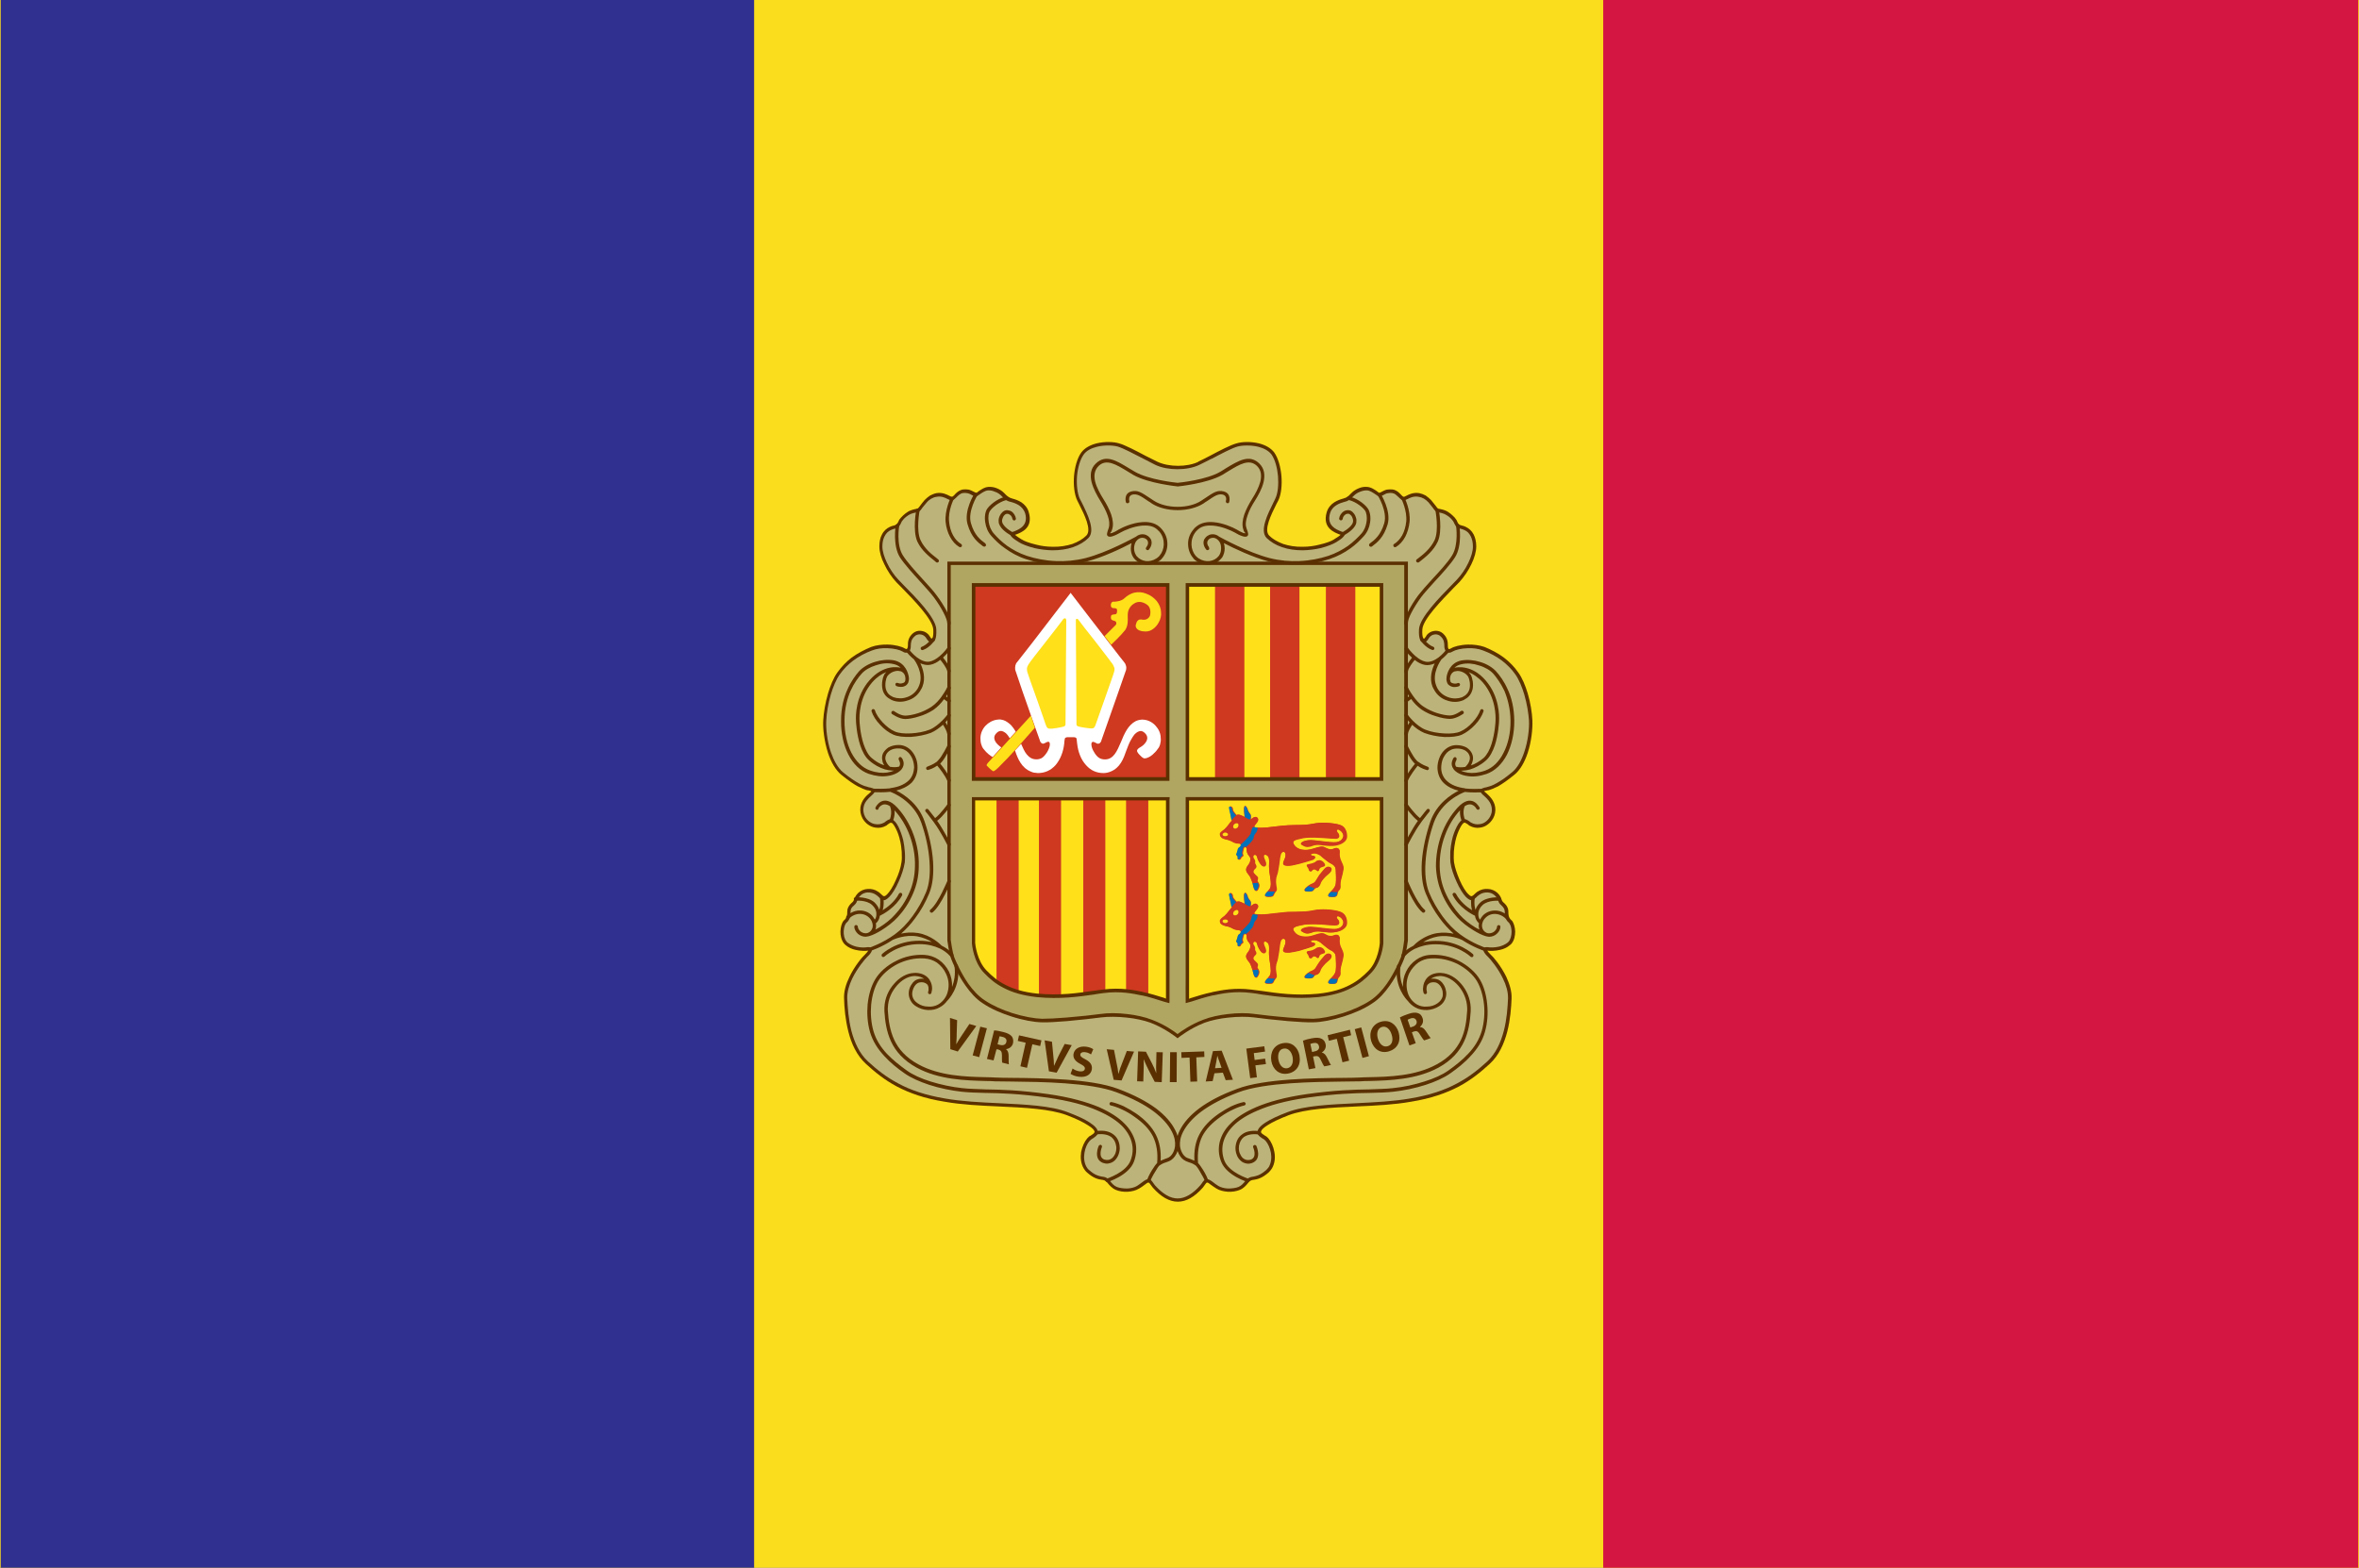
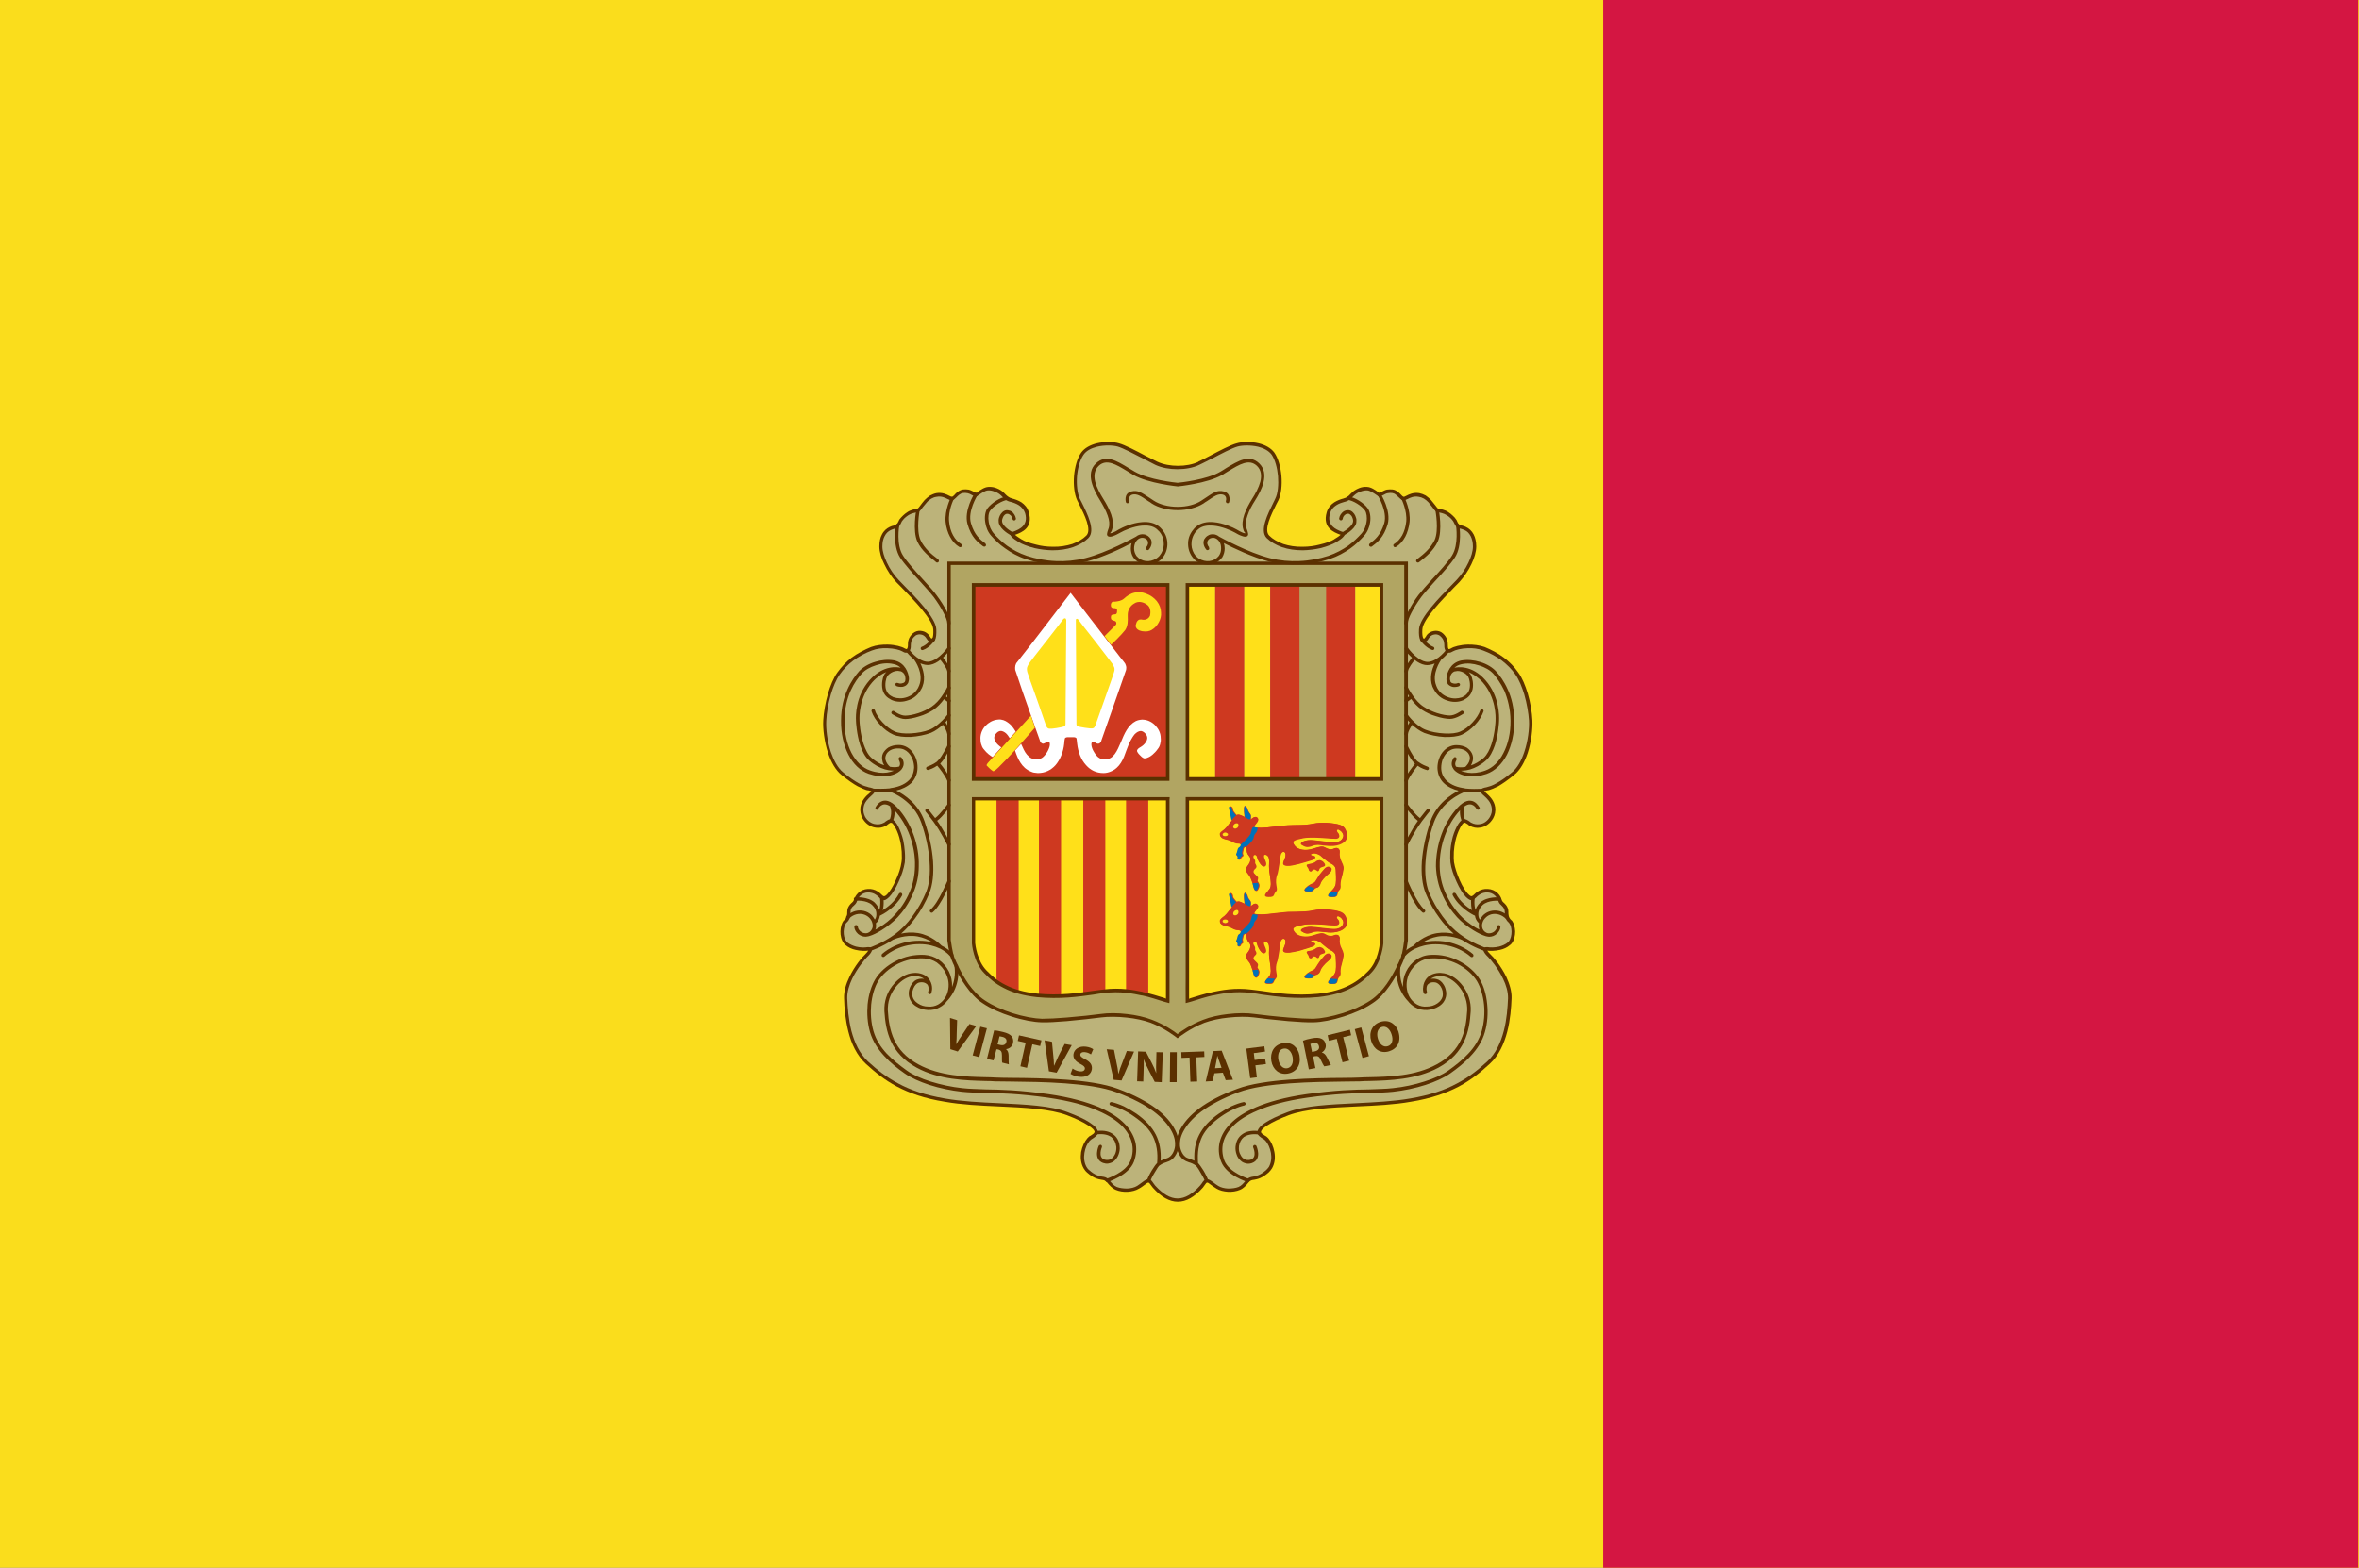
<svg xmlns="http://www.w3.org/2000/svg" id="Calque_1" data-name="Calque 1" viewBox="0 0 340 226">
  <rect x="0" y="0" width="340" height="226" fill="#808080" stroke="none" />
  <defs>
    <style>
      .cls-1, .cls-2, .cls-3, .cls-4, .cls-5, .cls-6, .cls-7, .cls-8, .cls-9, .cls-10, .cls-11, .cls-12, .cls-13 {
        stroke-width: 0px;
      }

      .cls-1, .cls-2, .cls-4, .cls-5, .cls-8, .cls-9, .cls-11, .cls-13 {
        fill-rule: evenodd;
      }

      .cls-1, .cls-6 {
        fill: #5b3000;
      }

      .cls-2 {
        fill: #b1a562;
      }

      .cls-3, .cls-9 {
        fill: #ffe019;
      }

      .cls-4 {
        fill: #0072b9;
      }

      .cls-5, .cls-12 {
        fill: #ce3920;
      }

      .cls-7 {
        fill: #303091;
      }

      .cls-8 {
        fill: #fadd1c;
      }

      .cls-10 {
        fill: #d41642;
      }

      .cls-11 {
        fill: #bcb37a;
      }

      .cls-13 {
        fill: #fff;
      }
    </style>
  </defs>
  <polygon class="cls-8" points=".05 -.24 339.95 -.24 340 -.24 340 -.18 340 226.18 340 226.24 339.95 226.24 .05 226.24 0 226.24 0 226.18 0 -.18 0 -.24 .05 -.24" />
-   <rect class="cls-7" x=".1" y="-.15" width="108.59" height="226.39" />
  <rect class="cls-10" x="231.07" y="-.15" width="108.82" height="226.39" />
  <path class="cls-11" d="M174.51,65.97c-.68.37-1.31.68-1.72.86-.89.42-1.98.6-3.07.6s-2.2-.18-3.06-.6c-.42-.18-1.05-.49-1.75-.86-1.33-.71-2.94-1.56-3.78-1.79-.7-.18-1.94-.25-3.05,0-.83.22-1.61.6-2.06,1.26-.53.74-.87,1.94-.96,3.17-.11,1.28.02,2.56.4,3.34.09.18.18.38.27.55.81,1.63,1.96,3.93,1.02,4.88-.55.54-1.29.99-2.16,1.28-.85.29-1.85.48-2.9.45-.89-.02-1.74-.12-2.48-.31-1.02-.25-1.82-.59-2.17-.8h0l-.13-.08c-.3-.2-.72-.46-.93-.69-.11-.12-.16-.23-.08-.31.07-.06.19-.09.36-.17.72-.26,2.27-.85,1.68-2.85-.18-.59-.53-.99-.95-1.26-.41-.25-.88-.4-1.24-.49-.59-.14-.83-.4-1.14-.72-.08-.06-.13-.14-.21-.2-.18-.18-.49-.43-.94-.59-.29-.11-.65-.18-1.06-.15-.49.03-1.02.4-1.37.63-.18.15-.32.25-.4.25-.12-.02-.29-.11-.47-.2-.19-.14-.45-.28-.66-.28-.25-.03-.48-.06-.7-.03-.22.03-.43.09-.65.26-.19.15-.32.29-.45.41-.17.18-.32.34-.47.37-.14.03-.33-.05-.57-.19-.4-.18-.96-.46-1.72-.34-.28.05-.53.15-.82.31-.24.12-.49.34-.7.57-.24.29-.43.51-.58.74-.21.26-.35.48-.53.59h0s-.08.03-.17.03c-.27.06-.86.15-1.27.43-.22.14-.43.29-.59.46-.19.18-.35.37-.46.54-.04.08-.1.17-.15.28-.09.18-.17.37-.3.46-.15.14-.35.2-.57.25-.16.06-.32.09-.52.18-.38.18-.72.49-.96.97-.22.38-.35.91-.35,1.57,0,.72.25,1.59.67,2.43.44.89,1.06,1.8,1.7,2.51.21.2.48.49.82.83,1.66,1.68,4.5,4.56,4.58,6.16.04.72-.04,1.17-.15,1.42h0c-.05.12-.15.22-.22.23-.08.05-.18.05-.25,0-.15-.08-.3-.25-.42-.45-.05-.09-.09-.15-.15-.21-.21-.25-.48-.4-.77-.46-.28-.05-.59,0-.87.15-.07.05-.12.06-.2.15-.61.49-.61,1.05-.65,1.51v.12c0,.18-.03.37-.12.49-.02.08-.09.12-.14.15-.06.03-.13.06-.22.06-.13-.03-.26-.06-.45-.18-.35-.21-1.24-.46-2.26-.46h0c-.74-.05-1.55.03-2.29.32-.95.37-1.9.88-2.75,1.5-.74.55-1.42,1.23-1.97,2.03-.56.8-.99,1.85-1.32,2.94-.37,1.32-.61,2.71-.66,3.82-.06,1.15.15,2.97.68,4.61h0c.41,1.23,1.03,2.37,1.86,3.05.96.77,1.68,1.26,2.24,1.57.56.31.94.43,1.19.52.1.02.22.03.32.06.32.06.64.12.68.32.04.17-.15.32-.42.57-.42.4-1.06.95-1.19,1.85-.08.52.04,1.02.29,1.43.15.32.41.59.7.8.27.2.61.32.96.38.42.05.89,0,1.32-.25.06-.05.14-.09.22-.15.23-.18.52-.38.75-.31.26.06.53.41.82.95.25.52.52,1.2.67,1.91.13.54.21,1.09.22,1.57.06.68.02,1.3-.02,1.56-.1.82-.44,1.8-.83,2.71-.45.91-.92,1.74-1.35,2.14-.61.59-.82.4-1.19.06-.13-.14-.27-.28-.48-.4h0c-.39-.28-.85-.37-1.32-.37-.42.03-.85.19-1.19.51-.35.34-.42.57-.5.79-.07.22-.13.4-.38.6-.24.2-.38.38-.46.57-.09.18-.12.37-.12.52v.06h0c0,.37,0,.94-.55,1.39-.02,0-.04.05-.07.06-.21.25-.36.77-.38,1.34,0,.54.11,1.14.46,1.56.03.06.09.09.14.15.39.34.86.54,1.35.65.67.18,1.31.15,1.69.09h.32s.12.09.12.15,0,.12-.05.2c-.08.2-.29.45-.56.72-.39.34-1.47,1.63-2.21,3.17-.45.94-.76,1.94-.75,2.93.07,1.33.19,3.05.64,4.73.42,1.68,1.16,3.34,2.44,4.51,1.27,1.18,2.63,2.28,4.4,3.22,1.77.94,3.91,1.68,6.78,2.17,2.4.4,5.11.52,7.79.65,3.76.18,7.42.37,9.89,1.29,1.4.52,2.44,1.02,3.1,1.45.75.49,1.09.92,1.09,1.26.02.31-.41.59-.74.79l-.05.02h0c-.12.08-.23.15-.34.29-.37.42-.69,1.09-.82,1.83-.1.74-.05,1.54.32,2.16.13.19.25.35.45.51.89.79,1.48.91,1.92.99.32.03.59.08.89.37.04.05.11.14.18.23h0c.25.28.58.69,1.05.88.48.17,1.06.26,1.61.23.55-.03,1.09-.15,1.48-.4.29-.17.55-.36.76-.52.32-.25.59-.46.83-.42.2.03.34.26.52.51.09.12.16.22.25.34h0c1.15,1.29,2.26,1.91,3.39,1.91h0c1.11,0,2.27-.62,3.39-1.91.06-.12.16-.22.24-.34.18-.25.35-.48.54-.51.23-.05.48.17.83.42.2.17.45.35.74.52.41.25.94.37,1.5.4.56.03,1.12-.06,1.61-.23.45-.18.77-.6,1.01-.88h0c.09-.09.15-.19.22-.23.28-.29.53-.34.85-.37.46-.08,1.03-.2,1.94-.99.17-.15.32-.32.43-.51.38-.62.44-1.42.31-2.16-.11-.74-.42-1.42-.79-1.83-.11-.14-.22-.22-.33-.29h0l-.06-.02c-.33-.2-.74-.48-.74-.79,0-.34.33-.77,1.09-1.26.67-.43,1.68-.92,3.1-1.45,2.47-.92,6.14-1.11,9.9-1.29,2.66-.12,5.38-.25,7.77-.65,2.86-.49,5.03-1.23,6.79-2.17,1.76-.94,3.13-2.03,4.41-3.22,1.27-1.17,2.02-2.83,2.46-4.51.43-1.68.56-3.4.59-4.73.04-.99-.28-1.99-.72-2.93-.74-1.54-1.83-2.83-2.19-3.17-.28-.28-.49-.52-.58-.72-.03-.08-.05-.14-.03-.2,0-.06.05-.12.11-.15h.29c.39.06,1.04.09,1.7-.09.48-.11.96-.31,1.33-.65.08-.06.13-.09.17-.15.35-.42.46-1.02.46-1.56,0-.57-.17-1.09-.39-1.34-.02-.02-.04-.06-.07-.06-.54-.45-.51-1.02-.51-1.39h0v-.06c0-.15-.05-.34-.14-.52-.08-.18-.22-.37-.49-.57-.21-.2-.29-.38-.37-.6s-.15-.45-.5-.79c-.32-.32-.76-.48-1.17-.51-.45,0-.94.09-1.32.37h0c-.21.12-.35.26-.48.4-.37.34-.58.52-1.19-.06-.42-.4-.93-1.23-1.33-2.14s-.74-1.89-.85-2.71c-.06-.26-.08-.88-.02-1.56.04-.48.09-1.03.22-1.57.17-.71.41-1.39.68-1.91.26-.54.56-.89.81-.95.25-.08.52.12.76.31.08.06.15.11.22.15.43.25.89.29,1.32.25.35-.06.69-.18.96-.38h0c.3-.22.53-.48.73-.8.22-.42.33-.91.25-1.43-.12-.89-.76-1.45-1.19-1.85-.27-.25-.45-.4-.42-.57.03-.2.37-.26.66-.32.13-.03.24-.05.32-.06.28-.09.66-.21,1.23-.52.53-.31,1.27-.8,2.23-1.57.86-.68,1.44-1.82,1.86-3.05h0c.55-1.63.74-3.45.68-4.61-.06-1.11-.27-2.5-.66-3.82-.34-1.09-.76-2.14-1.31-2.94-.58-.8-1.27-1.48-2.01-2.03-.85-.62-1.77-1.12-2.71-1.5-.74-.29-1.56-.37-2.3-.32h0c-1.01,0-1.9.25-2.26.46-.16.12-.31.15-.43.18-.09,0-.15-.03-.22-.06-.07-.03-.1-.08-.15-.15h0c-.08-.12-.11-.31-.13-.49v-.12c-.02-.46-.04-1.02-.63-1.51-.05-.09-.13-.11-.2-.15-.28-.15-.57-.2-.87-.15-.29.06-.55.21-.76.46-.05.06-.11.12-.14.21-.13.2-.28.37-.41.45-.11.05-.21.05-.28,0-.07-.02-.15-.11-.22-.23-.12-.25-.18-.69-.15-1.42.1-1.6,2.92-4.48,4.59-6.16.34-.34.61-.63.82-.83.65-.71,1.26-1.62,1.7-2.51.4-.85.67-1.71.67-2.43,0-.66-.14-1.19-.33-1.57-.25-.48-.61-.79-.99-.97-.18-.09-.35-.12-.52-.18-.19-.05-.4-.11-.57-.25-.11-.09-.2-.28-.3-.46-.05-.11-.09-.2-.14-.28-.13-.17-.28-.36-.47-.54-.16-.17-.37-.32-.59-.46-.42-.28-.99-.37-1.27-.43-.09,0-.17-.02-.17-.02v-.02c-.16-.11-.33-.32-.53-.59-.15-.23-.34-.45-.59-.74-.22-.23-.45-.45-.7-.57-.27-.15-.53-.26-.8-.31-.77-.12-1.34.15-1.73.34-.23.14-.42.22-.57.19-.15-.03-.29-.19-.46-.37-.12-.12-.28-.26-.44-.41-.23-.17-.42-.23-.65-.26-.21-.03-.45,0-.71.03-.22,0-.46.14-.66.28-.19.09-.35.18-.46.2-.08,0-.22-.09-.42-.25-.35-.23-.86-.6-1.38-.63-.39-.03-.74.05-1.06.15-.42.15-.74.4-.93.59-.07.06-.12.14-.2.2-.32.32-.56.59-1.17.72-.32.09-.79.25-1.22.49-.41.28-.78.68-.94,1.26-.59,2,.98,2.59,1.68,2.85.17.08.3.11.34.17.1.08.07.18-.08.31-.18.23-.61.49-.91.69l-.13.08h0c-.35.22-1.14.55-2.16.8-.74.18-1.59.29-2.47.31-1.07.03-2.06-.15-2.9-.45-.9-.29-1.64-.74-2.17-1.28-.95-.95.21-3.25,1.02-4.88.09-.17.19-.37.25-.55.39-.79.52-2.06.41-3.34-.1-1.23-.43-2.43-.96-3.17-.45-.66-1.22-1.05-2.05-1.26-1.12-.25-2.35-.18-3.08,0-.81.23-2.42,1.08-3.78,1.79Z" />
  <path class="cls-2" d="M202.6,81.25h-65.76v54.27c.01.08.21,1.8.52,2.57.21.49.91,2.22,2.06,3.85.66.92,1.45,1.83,2.39,2.43,1.19.77,2.6,1.39,4.01,1.85,1.65.52,3.27.83,4.35.85.87.02,2.19-.06,3.57-.17,1.85-.17,3.87-.38,4.95-.54,1.02-.14,2.36-.14,3.76.02,1.23.14,2.48.4,3.5.79,1.96.75,3.54,1.94,3.77,2.12.24-.18,1.82-1.37,3.78-2.12,1.02-.38,2.26-.65,3.51-.79,1.36-.15,2.72-.15,3.72-.02,1.09.15,3.09.37,4.98.54,1.39.11,2.7.18,3.57.17,1.07-.02,2.68-.32,4.34-.85,1.41-.46,2.83-1.08,4-1.85.94-.6,1.75-1.51,2.4-2.43,1.15-1.63,1.85-3.36,2.06-3.85.29-.77.52-2.5.52-2.57v-54.27Z" />
  <path class="cls-5" d="M168.35,115.14v29.21l-.09-.02s-.25-.08-.52-.17c-.76-.25-2.15-.66-3.07-.85h-.07c-1.22-.28-3.15-.66-5.55-.38-.49.06-.96.14-1.47.22-2.19.34-4.81.72-8.13.37-2.04-.2-3.52-.68-4.68-1.25-1.16-.6-2.02-1.35-2.78-2.14-1.56-1.56-1.76-4.16-1.76-4.16h0v-20.87h28.11v.05Z" />
  <polygon class="cls-5" points="140.32 84.24 168.29 84.24 168.35 84.24 168.35 84.3 168.35 112.31 168.35 112.34 168.29 112.34 140.32 112.34 140.26 112.34 140.26 112.31 140.26 84.3 140.26 84.24 140.32 84.24" />
  <path class="cls-9" d="M171.18,115.2v29.02c.09-.01.26-.08.46-.15.77-.23,2.16-.66,3.09-.86l.08-.03c1.23-.25,3.14-.65,5.59-.34.45.06.96.14,1.47.21,2.18.31,4.8.71,8.09.37,2.04-.22,3.5-.66,4.66-1.26,1.15-.59,2-1.32,2.76-2.08,1.48-1.53,1.7-4.05,1.7-4.11v-20.77h-27.9Z" />
-   <rect class="cls-12" x="171.18" y="84.36" width="27.88" height="27.88" />
  <rect class="cls-3" x="171.18" y="84.36" width="3.96" height="27.88" />
  <rect class="cls-12" x="175.14" y="84.36" width="4.2" height="27.88" />
  <rect class="cls-3" x="179.35" y="84.36" width="3.72" height="27.88" />
  <rect class="cls-12" x="183.07" y="84.36" width="4.22" height="27.88" />
-   <rect class="cls-3" x="187.29" y="84.36" width="3.84" height="27.88" />
  <rect class="cls-12" x="191.13" y="84.36" width="4.21" height="27.88" />
  <rect class="cls-3" x="195.34" y="84.36" width="3.72" height="27.88" />
  <path class="cls-9" d="M143.65,115.2h-3.3v20.77c0,.06.22,2.59,1.73,4.11.49.48.98.94,1.57,1.37v-26.25Z" />
  <path class="cls-5" d="M146.81,115.2h-3.15v26.25c.34.28.72.49,1.15.71.58.31,1.25.55,2,.77v-27.73Z" />
  <path class="cls-9" d="M149.75,115.2h-2.93v27.73c.75.22,1.63.38,2.65.49.09,0,.18.03.28.03v-28.25Z" />
  <path class="cls-5" d="M152.91,115.2h-3.14v28.25c1.13.09,2.16.12,3.14.09v-28.34Z" />
  <path class="cls-9" d="M156.14,115.2h-3.21v27.79h0v.56c1.15-.05,2.23-.15,3.21-.28v-28.07Z" />
  <path class="cls-5" d="M159.3,115.2h-3.14v28.07c.48-.09.96-.15,1.41-.22.52-.08,1.01-.15,1.48-.21.09,0,.16,0,.25-.03v-27.6Z" />
  <path class="cls-9" d="M162.33,115.2h-3.02v27.6c1.13-.12,2.13-.09,3.02,0v-27.6Z" />
  <path class="cls-5" d="M165.5,143.41v-28.21h-3.17v27.6c.93.09,1.7.26,2.3.37l.09.03c.24.06.49.12.79.2Z" />
  <path class="cls-9" d="M165.5,115.2v28.21c.82.2,1.72.49,2.29.66.21.08.35.14.45.15.02-.49.02-3.28.02-3.28v-25.74h-2.76Z" />
  <path class="cls-5" d="M178.19,130.04c.25-.17.44-.11.91.11.09.03.18.06.28.12-.04-.23-.18-1.22-.05-1.48.02-.03.05-.06.08-.09h0s.09-.03.13,0c.03.03.06.06.11.09.09.11.18.29.22.48.03.17.15.29.24.43.1.14.19.26.19.42h0c.02.22,0,.4-.02.49.02-.03.09-.06.15-.12.12-.09.21-.14.3-.19.12-.06.22-.06.32-.03.08.03.15.08.22.15.02.03.04.06.07.12.08.23-.09.46-.29.71-.05.06-.11.15-.15.18-.09.14-.15.23-.05.28.09.06.32.09.84.09.53.02,1.3-.06,2.09-.17.64-.08,1.32-.14,1.89-.2h1.17c.87-.03,1.68-.03,2.52-.23.54-.11,1.2-.14,1.82-.11.75.03,1.49.15,1.93.31.38.11.64.34.79.6.17.26.25.6.26.97.02.37-.15.71-.5.95-.34.26-.81.43-1.42.49-.52.06-1.02,0-1.47-.06-.56-.06-1.09-.14-1.59.06-.8.32-1.12.12-1.48-.09-.03-.02-.05-.03-.09-.05-.05-.02-.08-.08-.11-.11-.02-.06,0-.12.05-.18.02-.05.11-.09.18-.15.26-.12.7-.25,1.22-.25.42.03,1,.09,1.59.17.79.09,1.6.18,2.04.14.04,0,.07,0,.11-.03.33-.05.57-.2.72-.38.14-.17.2-.38.2-.56h0s0-.05-.02-.05c-.01-.18-.12-.31-.22-.45-.13-.17-.3-.26-.43-.32-.07-.02-.13-.02-.16,0-.03.03-.06.03-.08.06,0,.03-.02.08-.02.09.02.09.06.17.12.23.09.11.18.2.21.35.02.09.04.19.02.26-.03.11-.09.17-.18.23-.11.05-.27.09-.49.09-.23,0-.57-.05-.97-.06-1.08-.09-2.58-.2-3.57-.03-.65.14-1.09.23-1.29.4-.19.15-.15.34.1.66.25.32.64.51,1.06.57.49.09,1.03.05,1.55-.12.49-.17.83-.26,1.09-.31.28-.03.46,0,.66.12.22.12.41.22.62.25.18.03.39.03.59-.06.15-.06.3-.11.45-.09.1,0,.16.03.25.06.05.06.11.11.14.19.07.09.08.18.07.32-.03.29-.03.52.02.75.04.22.12.42.25.68l.04.09c.22.48.33.74.14,1.45l-.05.22h0c-.18.65-.32,1.17-.3,1.54.02.2.02.34-.01.46-.04.14-.07.25-.17.32-.08.09-.12.15-.15.23-.04.06-.06.15-.09.34-.03.15-.09.26-.2.34-.1.08-.26.11-.57.11s-.49-.05-.56-.14c-.08-.09-.04-.25.13-.46.08-.08.16-.17.25-.26.31-.29.62-.63.67-1.12.08-.57,0-1.54,0-1.97l-.02-.09c-.01-.15-.07-.31-.18-.43-.13-.15-.28-.28-.51-.37-.3-.15-.87-.62-1.25-.92-.13-.12-.23-.21-.3-.25-.11-.09-.29-.18-.49-.25-.16-.03-.34-.06-.52-.03-.13,0-.22.06-.27.11v.05h0s0,.05,0,.05c.06.05.16.09.31.11.12.03.21.06.23.09.04.03.06.09.06.14,0,.02-.02.09-.04.12-.08.11-.18.18-.34.23-.23.09-1.09.38-1.93.62-.52.12-1.03.22-1.36.25-.42.03-.7,0-.85-.09-.14-.09-.15-.26-.06-.49h0c.03-.06.06-.15.08-.23.13-.29.22-.51.2-.83-.02-.14-.05-.23-.12-.29-.03-.02-.1-.05-.13-.05-.06-.02-.11,0-.17.03h0c-.08.05-.2.15-.25.35-.09.28-.15.83-.22,1.39-.12.65-.19,1.29-.31,1.54-.09.22-.14.46-.16.74-.02.25,0,.49.05.8.04.28.09.46.07.57-.03.14-.07.2-.16.32-.08.09-.12.15-.16.22-.05.06-.07.14-.12.25-.06.12-.13.2-.25.25-.11.03-.27.03-.52.03s-.43-.03-.48-.14c-.09-.11,0-.25.18-.49.1-.11.17-.2.25-.28.22-.25.36-.42.39-.94,0-.37-.07-.83-.13-1.25-.05-.35-.12-.69-.12-1.02-.02-.23,0-.46,0-.66,0-.49.04-.92-.21-1.14-.14-.12-.25-.18-.34-.18-.06,0-.09.03-.13.05-.02.02-.06.05-.06.11,0,.09,0,.25.1.46.14.31.22.53.22.74,0,.17-.1.28-.26.34-.17.03-.32-.06-.46-.22-.21-.23-.38-.55-.48-.79-.04-.11-.09-.2-.09-.29h0c-.05-.18-.09-.32-.25-.35-.05-.05-.11-.02-.17,0-.04,0-.07.03-.11.08h0c-.02.06-.03.09-.03.15s.02.12.07.21c.09.12.15.25.18.34.02.12.02.18,0,.31,0,.05.04.11.07.21.12.17.24.4-.07.65-.18.19-.25.31-.22.46.01.12.15.28.33.43h0c.17.15.28.28.31.37.02.09,0,.15-.02.29-.09.2-.02.26.06.37,0,.05.03.05.05.08.07.12.13.25.13.43-.02.15-.06.34-.18.51-.05.11-.1.18-.18.23-.06.03-.11.05-.17.03-.06-.02-.11-.06-.17-.11h0c-.06-.11-.15-.29-.19-.52-.06-.32-.16-.65-.27-.94-.12-.31-.24-.59-.42-.77h0c-.17-.18-.3-.4-.33-.6-.03-.23,0-.41.21-.66.21-.25.35-.55.39-.82h0c.04-.2-.02-.42-.18-.6-.32-.34-.34-.62-.34-.86,0-.06,0-.11-.01-.15,0-.09-.06-.19-.12-.23h0s-.06-.02-.09-.02c-.04,0-.06,0-.09.02-.05.03-.12.11-.13.23-.04.08-.04.15-.05.21-.08.28-.11.43-.02.62.08.14-.01.18-.1.28-.09.03-.18.11-.21.21-.02.12-.13.2-.22.22h-.11s-.09-.02-.1-.03c-.06-.06-.09-.14-.06-.25.04-.15-.04-.21-.09-.28-.07-.08-.17-.15-.05-.37.07-.12.11-.28.13-.4.05-.21.08-.37.28-.48.08-.05.14-.11.16-.2.02-.05.02-.09.02-.14-.02-.05-.05-.08-.07-.11-.07-.03-.15-.09-.26-.09-.42,0-.59-.09-.96-.28l-.09-.05c-.25-.14-.42-.17-.63-.22-.19-.02-.35-.08-.53-.15-.16-.08-.28-.17-.38-.29-.05-.09-.06-.15-.08-.22,0-.08,0-.18.04-.28.05-.11.15-.22.29-.34.49-.31.8-.74,1.17-1.2.07-.09.13-.17.2-.26-.02-.11-.17-.88-.25-1.25,0-.06-.02-.14-.04-.2-.02-.09-.04-.17-.05-.23-.04-.22-.02-.37.12-.4h.04c.11,0,.18.06.26.14h0c.04.09.09.2.1.29h0v.11c.02.15.23.37.39.57.08.06.14.12.17.2Z" />
  <path class="cls-5" d="M177.67,130.62l-.1.14c-.09.11-.18.25-.29.34-.37.48-.66.89-1.15,1.23-.16.11-.25.22-.31.32,0,.05-.03.15,0,.2,0,.08.02.15.07.23.08.11.2.2.35.26.18.09.34.12.52.15.21.05.41.09.65.21l.09.05h0c.37.18.56.26.95.29.13,0,.22.03.28.09.05.03.07.06.09.09.18-.18,1.29-1.15,1.42-1.59.04-.08.06-.2.06-.29.11-.35.18-.68.46-.68-.03-.05.01-.15.09-.25.05-.08.11-.15.15-.23.18-.2.38-.45.29-.63-.02-.05-.03-.11-.07-.14-.06-.05-.11-.09-.19-.11-.08-.03-.18-.03-.3.03-.07.03-.17.09-.25.17-.33.28-.49.17-.83-.05-.13-.09-.32-.19-.55-.31-.72-.34-.78-.25-1.42.45Z" />
  <path class="cls-5" d="M191.48,137.45c.09,0,.19.03.26.06.07.06.13.12.17.2.05.12,0,.28-.06.41h0c-.11.15-.25.32-.45.46-.2.15-.45.4-.66.66-.17.2-.31.4-.37.54-.04.18-.13.37-.22.49-.12.12-.25.22-.37.25h0c-.13.03-.2.06-.26.09-.06.05-.11.12-.18.22-.06.11-.18.17-.32.2-.15.02-.31.02-.51.02-.14,0-.28-.02-.38-.05-.06-.01-.1-.06-.12-.11-.02-.05-.02-.09.02-.18.04-.09.15-.22.37-.4.31-.23.52-.34.71-.4.22-.12.38-.17.57-.52h0c.17-.29.33-.52.48-.74.15-.21.27-.37.4-.51.04-.06.1-.11.15-.17.2-.25.41-.52.75-.52Z" />
  <path class="cls-4" d="M188.62,140.25c-.08.03-.11.06-.18.12-.21.15-.33.28-.37.37-.04.06-.04.09-.02.12.02.05.06.06.09.08.09.06.22.08.36.08.2,0,.35,0,.49-.03.13-.03.25-.08.29-.17.08-.11.12-.2.18-.23h.04l-.89-.34Z" />
  <path class="cls-5" d="M191.7,137.57c-.05-.06-.13-.06-.22-.06-.31,0-.53.25-.72.49-.05.06-.12.12-.15.17-.13.14-.26.29-.4.51-.15.2-.31.46-.47.74h0c-.2.37-.37.43-.61.54-.13.05-.28.12-.49.26l.93.31c.05-.03.11-.03.18-.06h0c.13-.03.24-.11.33-.22.12-.12.19-.28.24-.46.05-.15.18-.37.35-.59.22-.25.49-.49.69-.66.18-.14.32-.29.42-.45h0c.09-.12.12-.26.05-.37h0c-.02-.06-.07-.12-.15-.15Z" />
  <path class="cls-5" d="M190.11,136.54c-.21,0-.41.11-.55.23h0c-.18.09-.28.14-.41.2-.15.03-.33.11-.61.12-.16.05-.22.11-.21.2,0,.09.08.22.16.31.08.14.15.25.15.34,0,.06.04.12.08.15.04.05.08.06.12.06.05.02.1.02.15,0,.05-.02.09-.03.13-.09.02-.03.03-.06.05-.08.07-.05.13-.08.21-.11.09,0,.17.03.24.06.06,0,.09.05.12.09h0c.05.05.11.09.17.09,0,.02.06.02.07,0,.04,0,.06-.03.07-.05.06-.05.08-.09.09-.17.05-.15.09-.22.19-.28.1-.06.22-.09.41-.15.09,0,.14-.06.2-.09.02-.03.03-.06.03-.09.02-.05.02-.09,0-.14-.03-.11-.14-.26-.28-.42-.19-.14-.37-.2-.56-.2Z" />
  <path class="cls-9" d="M176.88,132.61c-.08-.03-.17-.06-.28-.06-.12,0-.21.03-.29.06-.07.06-.1.12-.1.2s.03.12.1.17c.08.03.17.09.29.09.11,0,.19-.06.28-.09.08-.05.11-.09.11-.17s-.03-.14-.11-.2Z" />
  <path class="cls-9" d="M178.18,131.19c-.09.02-.21.06-.29.15-.09.09-.15.19-.15.29-.02.11,0,.18.07.26.07.06.16.06.25.06.1,0,.21-.06.3-.15.08-.06.12-.18.14-.28,0-.12-.02-.22-.06-.26-.08-.08-.17-.09-.26-.08Z" />
  <path class="cls-4" d="M191.81,141.08c-.07.06-.15.15-.21.25-.15.17-.19.28-.13.37.05.09.24.12.52.12s.45-.03.55-.09c.09-.06.13-.18.16-.34.03-.12.06-.2.08-.26l-.96-.05Z" />
  <path class="cls-4" d="M182.69,141.02c-.05.06-.11.12-.16.18-.19.23-.22.37-.19.46.06.06.21.09.45.09s.39,0,.52-.03c.09-.05.15-.09.18-.21.06-.09.09-.18.13-.25.04-.06.09-.12.15-.18l-1.08-.06Z" />
  <path class="cls-4" d="M180.52,139.85c.03.12.08.28.11.43.05.22.12.39.21.49.04.06.07.09.13.09.04.03.07,0,.13-.02.05-.03.11-.09.15-.2.11-.18.15-.35.15-.49,0-.15-.04-.31-.12-.37l-.77.06Z" />
  <path class="cls-5" d="M179.59,134.69s.08.11.08.17v.18c.02.22.04.49.34.82.18.2.24.41.19.66-.03.28-.19.55-.4.82-.18.23-.24.45-.21.63.05.2.18.37.35.59h0c.17.21.32.46.41.77.06.15.11.31.15.46l.77-.06-.03-.03c-.1-.14-.15-.21-.08-.43.05-.12.07-.18.05-.26-.05-.09-.13-.18-.3-.35-.18-.17-.31-.31-.35-.46-.03-.15.05-.31.27-.49.26-.22.15-.45.06-.62-.06-.09-.1-.17-.08-.23,0-.11,0-.17-.02-.26-.02-.12-.09-.22-.16-.34-.08-.09-.09-.18-.09-.25.02-.09.02-.14.06-.19h0s.07-.09.13-.09c.05-.03.12-.03.19,0,.19.05.22.18.29.4.02.08.05.15.08.28.09.21.26.54.46.75.13.14.28.23.41.2.15-.03.24-.12.24-.28h0c0-.18-.07-.43-.22-.71-.11-.25-.13-.4-.11-.51.01-.06.05-.09.08-.14.05-.03.07-.05.15-.05h0c.08,0,.22.08.35.18.3.26.28.68.26,1.19-.02.2-.02.43,0,.66.02.32.07.66.12,1,.06.43.13.89.13,1.26,0,.56-.16.72-.39.97l-.04.05,1.07.03c.1-.08.12-.15.12-.26.02-.11,0-.26-.05-.57-.06-.28-.08-.56-.06-.83.02-.26.08-.49.19-.74.09-.25.18-.88.27-1.51.08-.56.15-1.11.23-1.39.06-.22.18-.34.29-.4h0c.07-.03.12-.03.19-.03.05,0,.12.03.16.08.08.05.13.15.15.31.02.32-.09.55-.2.85-.05.08-.08.15-.1.25-.09.18-.08.32.05.43.14.09.39.12.82.09.33-.05.83-.15,1.36-.29.83-.23,1.68-.48,1.92-.57.13-.06.24-.15.31-.22.02-.05.02-.09.02-.11,0-.05,0-.08-.02-.11-.05-.03-.12-.06-.21-.06-.17-.03-.28-.08-.34-.14-.01-.02-.04-.03-.04-.08h0s.02-.05.04-.09c.06-.06.15-.09.3-.11.18-.03.37-.02.53.05.21.06.38.15.52.23.06.05.18.14.3.23.37.34.92.82,1.23.94.22.11.4.23.53.37.11.14.18.29.21.48v.09c.04.43.09,1.42.02,2-.05.48-.39.8-.68,1.12l.94.05v-.03c.05-.09.09-.14.18-.23.07-.08.13-.17.16-.29.02-.12.02-.26,0-.46-.02-.37.13-.92.29-1.54l.06-.25c.18-.68.08-.92-.13-1.39l-.05-.09c-.12-.28-.21-.49-.26-.69-.04-.25-.05-.48-.04-.77.02-.14,0-.22-.03-.29-.03-.08-.08-.12-.15-.15-.06-.06-.14-.06-.21-.06-.13-.03-.29,0-.42.06-.21.12-.42.12-.63.08-.18-.03-.4-.14-.62-.23-.2-.11-.36-.15-.62-.11-.25.02-.61.12-1.09.26-.52.18-1.08.23-1.56.15-.45-.08-.83-.25-1.09-.59-.27-.37-.32-.59-.09-.74.21-.17.65-.28,1.32-.4.99-.2,2.49-.09,3.57,0,.39.03.73.06.96.06.21,0,.35-.03.44-.06.09-.08.16-.12.18-.2.01-.08.01-.17,0-.26-.05-.11-.12-.25-.21-.31-.09-.06-.13-.18-.13-.28,0-.03,0-.09.02-.12h0s.05-.05.08-.06c.05-.03.12-.03.22,0,.15.06.31.17.44.31.11.15.2.31.23.49v.03c.02.18-.03.4-.2.62-.15.18-.41.34-.76.4-.04.02-.07.02-.11.02-.44.05-1.25-.03-2.04-.14-.59-.09-1.16-.14-1.59-.15-.52-.03-.95.09-1.18.25-.1.03-.16.08-.2.12-.02.06-.02.09-.02.12.02.05.05.06.09.09.03.03.06.05.08.06.33.22.67.39,1.44.08.52-.2,1.05-.14,1.61-.06.46.06.95.11,1.47.06.59-.08,1.07-.23,1.39-.48.32-.25.51-.56.47-.92-.02-.37-.08-.68-.25-.96-.14-.25-.4-.46-.76-.59-.43-.12-1.16-.25-1.91-.31-.62,0-1.27,0-1.8.14-.83.17-1.66.17-2.53.2-.38.03-.76.03-1.17.05-.58.02-1.26.11-1.88.17-.8.09-1.56.18-2.1.18-.16,0-.29,0-.38-.03.03.09.05.37-.15.66-.07.08-.11.15-.14.2-.13.18-.17.23-.23.52-.05.32-.31.62-.55.86l-.06.09c-.19.22-.5.45-.58.51Z" />
  <path class="cls-4" d="M178.82,134.29s0,.11-.02.17c-.04.06-.11.17-.22.22-.15.09-.2.26-.23.45-.04.14-.08.26-.13.4-.11.2-.04.25.04.32.08.06.15.15.11.31-.02.09-.02.18.04.18.02.03.04.03.06.03h.09c.09,0,.15-.06.2-.15.04-.15.13-.21.2-.28.08-.03.15-.09.12-.19-.12-.21-.07-.37,0-.65.02-.08.03-.15.05-.21.02-.15.09-.23.15-.26.05-.05.09-.05.13-.05.03,0,.09.02.11.05h0s.03.02.03.02c.08-.05.37-.28.58-.49h0l.05-.09c.23-.23.49-.52.53-.86.05-.28.12-.35.25-.52.04-.06.07-.09.15-.18.18-.31.14-.57.13-.65-.24-.02-.37-.03-.45-.06-.28-.09-.38.23-.44.6-.05.11-.07.2-.08.28-.15.48-1.33,1.53-1.46,1.63Z" />
  <path class="cls-4" d="M179.42,130.3c.11.05.18.09.25.15.22.12.35.22.52.17.04-.05.09-.23.08-.51,0-.15-.11-.25-.21-.38-.09-.12-.2-.26-.25-.46-.05-.17-.12-.32-.22-.45-.03-.03-.05-.06-.08-.09h-.07s-.06.03-.06.09c-.15.26.04,1.35.04,1.48Z" />
  <path class="cls-4" d="M177.53,130.7l.1-.09c.23-.26.38-.45.53-.54-.04-.06-.11-.14-.17-.2-.16-.18-.39-.43-.39-.6,0-.03-.02-.08-.02-.11-.02-.09-.05-.18-.11-.26-.06-.08-.11-.14-.21-.14,0,.03-.02.03-.02.03-.13.03-.13.15-.09.31.02.09.04.17.05.25.02.06.02.12.04.22.09.31.22.99.24,1.2l.04-.06h0Z" />
  <path class="cls-5" d="M178.19,117.5c.25-.17.44-.08.91.11.09.06.18.09.28.14-.04-.23-.18-1.22-.05-1.48.02-.05.05-.08.08-.09h0s.09-.01.13,0c.03.02.06.05.11.11.09.11.18.28.22.46.03.17.15.31.24.45.1.14.19.26.19.4h0c.02.23,0,.41-.02.51.02-.03.09-.08.15-.12.12-.09.21-.15.3-.18.12-.05.22-.06.32-.05.08.02.15.08.22.14.02.05.04.09.07.14.08.22-.09.48-.29.71-.05.08-.11.14-.15.2-.09.12-.15.22-.05.28.09.06.32.06.84.09.53,0,1.3-.06,2.09-.17.64-.09,1.32-.17,1.89-.18.41-.02.79-.05,1.17-.05.87,0,1.68-.03,2.52-.18.54-.14,1.2-.15,1.82-.14.75.05,1.49.15,1.93.29.38.12.64.34.79.62.17.28.25.62.26.99.02.37-.15.71-.5.95-.34.25-.81.43-1.42.49-.52.03-1.02,0-1.47-.06-.56-.08-1.09-.15-1.59.06-.8.31-1.12.12-1.48-.09-.03,0-.05-.03-.09-.05-.05-.05-.08-.08-.11-.11-.02-.06,0-.14.05-.19.02-.06.11-.09.18-.15.26-.15.7-.25,1.22-.25.42,0,1,.09,1.59.15.79.09,1.6.2,2.04.15.04,0,.07-.03.11-.03.33-.06.57-.21.72-.4.14-.18.2-.4.2-.55h0s0-.03-.02-.03c-.01-.17-.12-.32-.22-.46-.13-.14-.3-.25-.43-.31-.07-.03-.13-.03-.16,0-.03,0-.06.03-.08.06,0,.02-.02.06-.02.09.02.06.06.15.12.25.09.06.18.2.21.34.02.08.04.17.02.26-.03.08-.09.17-.18.23-.11.05-.27.09-.49.06-.23,0-.57-.01-.97-.05-1.08-.08-2.58-.2-3.57-.02-.65.12-1.09.25-1.29.37-.19.18-.15.38.1.71.25.31.64.49,1.06.55.49.09,1.03.02,1.55-.14.49-.15.83-.26,1.09-.29.28-.03.46,0,.66.12.22.11.41.18.62.25.18.03.39.02.59-.08.15-.06.3-.11.45-.11.1.03.16.05.25.09.05.03.11.09.14.17.07.08.08.2.07.34-.03.29-.03.52.02.72.04.22.12.43.25.71l.04.09c.22.46.33.71.14,1.42l-.05.25h0c-.18.62-.32,1.17-.3,1.51.02.21.02.37-.01.49-.04.14-.07.23-.17.32-.08.08-.12.14-.15.2-.04.09-.06.18-.09.34-.03.17-.09.28-.2.35-.1.08-.26.11-.57.11s-.49-.03-.56-.12c-.08-.12-.04-.25.13-.46.08-.11.16-.18.25-.28.31-.31.62-.63.67-1.11.08-.56,0-1.54,0-1.97l-.02-.09c-.01-.18-.07-.34-.18-.46-.13-.12-.28-.25-.51-.35-.3-.12-.87-.63-1.25-.92-.13-.14-.23-.2-.3-.26-.11-.06-.29-.15-.49-.22-.16-.06-.34-.08-.52-.03-.13.01-.22.06-.27.09,0,0,0,.03,0,.06h0v.05c.07.05.17.09.32.11.12.03.21.03.23.09.04.03.06.08.06.11,0,.06-.02.09-.04.15-.08.08-.18.19-.34.25-.23.08-1.09.34-1.93.57-.52.12-1.03.25-1.36.28-.42.03-.7,0-.85-.11-.14-.11-.15-.26-.06-.48h0c.03-.09.06-.15.08-.25.13-.28.22-.49.2-.83-.02-.14-.05-.22-.12-.28-.03-.03-.1-.05-.13-.06-.06,0-.11,0-.17.03h0c-.08.06-.2.17-.25.37-.09.28-.15.83-.22,1.39-.12.65-.19,1.28-.31,1.51-.09.23-.14.48-.16.74-.02.26,0,.52.05.82.04.29.09.45.07.59-.03.14-.07.2-.16.29-.08.09-.12.18-.16.22-.05.09-.07.15-.12.28-.06.12-.13.18-.25.21-.11.05-.27.05-.52.05s-.43-.05-.48-.14c-.09-.09,0-.26.18-.51.1-.11.17-.17.25-.26.22-.25.36-.4.39-.92,0-.4-.07-.83-.13-1.26-.05-.34-.12-.69-.12-1.02-.02-.22,0-.45,0-.68,0-.46.04-.89-.21-1.11-.14-.14-.25-.18-.34-.18-.06,0-.09,0-.13.03-.02.01-.06.06-.06.11,0,.11,0,.26.1.45.14.31.22.57.22.74,0,.2-.1.31-.26.37-.17.03-.32-.08-.46-.25-.21-.22-.38-.55-.48-.75-.04-.11-.09-.23-.09-.29h0c-.05-.18-.09-.31-.25-.37-.05-.03-.11-.03-.17,0-.04.01-.07.06-.11.08h0s-.03.11-.03.17c0,.05.02.14.07.22.09.12.15.23.18.34.02.09.02.18,0,.28,0,.06.04.14.07.22.12.18.24.43-.07.68-.18.15-.25.32-.22.46.01.12.15.26.33.43h0c.17.17.28.25.31.34.02.09,0,.18-.02.31-.09.18-.02.26.06.37,0,.03.03.06.05.09.07.09.13.25.13.45-.02.14-.06.29-.18.49-.05.11-.1.18-.18.23-.06.03-.11.03-.17,0-.06,0-.11-.05-.17-.09h0c-.06-.12-.15-.28-.19-.52-.06-.31-.16-.65-.27-.96-.12-.28-.24-.54-.42-.74h0c-.17-.22-.3-.4-.33-.62-.03-.22,0-.43.21-.68.21-.25.35-.52.39-.79h0c.04-.23-.02-.43-.18-.6-.32-.37-.34-.62-.34-.88,0-.05,0-.11-.01-.17,0-.09-.06-.17-.12-.2h0s-.06-.05-.09-.05c-.04,0-.06,0-.09.03-.05.03-.12.09-.13.21-.04.12-.04.17-.05.25-.08.28-.11.41-.02.62.08.14-.01.18-.1.25s-.18.11-.21.25c-.02.09-.13.18-.22.2-.04.01-.08.01-.11,0h0s-.09-.02-.1-.05c-.06-.03-.09-.12-.06-.23.04-.14-.04-.2-.09-.28-.07-.08-.17-.14-.05-.35.07-.15.11-.28.13-.4.05-.22.08-.37.28-.49.08-.06.14-.12.16-.18.02-.06.02-.09.02-.14-.02-.05-.05-.09-.07-.14-.07-.03-.15-.06-.26-.06-.42,0-.59-.09-.96-.28l-.09-.06c-.25-.12-.42-.15-.63-.22-.19-.03-.35-.06-.53-.15-.16-.06-.28-.17-.38-.31-.05-.05-.06-.12-.08-.21,0-.06,0-.15.04-.23.05-.11.15-.23.29-.34.49-.32.8-.74,1.17-1.25.07-.06.13-.15.2-.25-.02-.12-.17-.89-.25-1.25,0-.08-.02-.14-.04-.2-.02-.09-.04-.17-.05-.25-.04-.2-.02-.34.12-.38h.04c.11,0,.18.06.26.15h0c.04.08.09.17.1.29h0v.09c.02.15.23.4.39.59.08.06.14.12.17.17Z" />
  <path class="cls-5" d="M177.67,118.1l-.1.12c-.09.12-.18.25-.29.35-.37.49-.66.91-1.15,1.23-.16.11-.25.2-.31.32,0,.08-.03.15,0,.22,0,.08.02.12.07.2.08.11.2.23.35.29.18.06.34.11.52.14.21.05.41.11.65.23l.09.03h0c.37.18.56.28.95.29.13,0,.22.01.28.08.05.03.07.08.09.11.18-.17,1.29-1.16,1.42-1.59.04-.09.06-.18.06-.28.11-.37.18-.68.46-.68-.03-.06.01-.15.09-.28.05-.06.11-.12.15-.18.18-.23.38-.48.29-.68-.02-.03-.03-.06-.07-.11-.06-.08-.11-.11-.19-.14-.08,0-.18,0-.3.05-.07.05-.17.09-.25.17-.33.28-.49.19-.83-.03-.13-.09-.32-.22-.55-.31-.72-.34-.78-.28-1.42.43Z" />
  <path class="cls-5" d="M191.48,124.94c.09,0,.19.03.26.06.07.03.13.11.17.18.05.12,0,.28-.06.43h0c-.11.14-.25.31-.45.46-.2.14-.45.4-.66.65-.17.2-.31.4-.37.55-.04.2-.13.34-.22.48-.12.14-.25.23-.37.23h0c-.13.03-.2.08-.26.12-.06.05-.11.11-.18.21-.06.12-.18.17-.32.19-.15.03-.31.03-.51.03-.14,0-.28-.02-.38-.05-.06-.05-.1-.08-.12-.11-.02-.06-.02-.12.02-.18.04-.09.15-.21.37-.4.31-.25.52-.34.71-.43.22-.09.38-.15.57-.49h0c.17-.29.33-.55.48-.77.15-.18.27-.35.4-.49.04-.05.1-.11.15-.17.2-.25.41-.51.75-.51Z" />
  <path class="cls-4" d="M188.62,127.71c-.08.05-.11.09-.18.14-.21.14-.33.26-.37.37-.04.05-.04.11-.02.14.02.03.06.06.09.09.09.03.22.05.36.05.2,0,.35,0,.49-.02.13-.03.25-.09.29-.18.08-.09.12-.18.18-.23.02,0,.04-.01.04-.01l-.89-.34Z" />
  <path class="cls-5" d="M191.7,125.03c-.05-.03-.13-.06-.22-.06-.31,0-.53.28-.72.51-.05.06-.12.14-.15.17-.13.15-.26.31-.4.52-.15.18-.31.43-.47.74h0c-.2.34-.37.42-.61.52-.13.06-.28.12-.49.25l.93.34c.05-.03.11-.03.18-.06h0c.13-.05.24-.11.33-.25.12-.11.19-.25.24-.43.05-.17.18-.37.35-.59.22-.25.49-.51.69-.66.18-.15.32-.29.42-.46h0c.09-.12.12-.23.05-.37h0c-.02-.06-.07-.11-.15-.17Z" />
  <path class="cls-5" d="M190.11,124.01c-.21,0-.41.09-.55.25h0c-.18.09-.28.14-.41.18-.15.05-.33.09-.61.15-.16,0-.22.09-.21.17,0,.11.08.2.16.32.08.12.15.25.15.35,0,.05.04.09.08.12.04.05.08.05.12.08.05.03.1,0,.15,0,.05-.03.09-.06.13-.11.02-.03.03-.06.05-.08.07-.06.13-.09.21-.09.09-.03.17,0,.24.06.06.02.09.03.12.06h0c.05.06.11.09.17.12h.07s.06-.05.07-.06c.06-.05.08-.09.09-.19.05-.12.09-.18.19-.25.1-.06.22-.11.41-.15.09-.03.14-.06.2-.09.02-.05.03-.09.03-.09.02-.06.02-.09,0-.14-.03-.14-.14-.26-.28-.41-.19-.15-.37-.22-.56-.22Z" />
  <path class="cls-9" d="M176.88,120.12c-.08-.06-.17-.11-.28-.11-.12,0-.21.05-.29.11-.07.03-.1.11-.1.17s.03.12.1.18c.08.05.17.06.29.06.11,0,.19-.02.28-.06.08-.06.11-.12.11-.18s-.03-.14-.11-.17Z" />
  <path class="cls-9" d="M178.18,118.68c-.09,0-.21.05-.29.15-.09.06-.15.18-.15.29-.02.11,0,.18.07.25.07.05.16.09.25.08.1-.03.21-.08.3-.15.08-.09.12-.18.14-.31,0-.09-.02-.18-.06-.26-.08-.05-.17-.06-.26-.05Z" />
  <path class="cls-4" d="M191.81,128.57c-.07.06-.15.15-.21.21-.15.19-.19.31-.13.4.05.06.24.11.52.11s.45-.03.55-.11c.09-.06.13-.15.16-.32.03-.11.06-.2.08-.26l-.96-.03Z" />
-   <path class="cls-4" d="M182.69,128.51c-.05.06-.11.12-.16.18-.19.21-.22.35-.19.43.06.09.21.11.45.11s.39,0,.52-.05c.09,0,.15-.06.18-.18.06-.11.09-.18.13-.25.04-.09.09-.12.15-.22l-1.08-.03Z" />
  <path class="cls-4" d="M180.52,127.31c.03.15.08.29.11.46.05.22.12.38.21.48.04.05.07.09.13.11.04,0,.07,0,.13-.03.05-.03.11-.09.15-.18.11-.18.15-.34.15-.49,0-.17-.04-.31-.12-.4l-.77.06Z" />
  <path class="cls-5" d="M179.59,122.17c.05.06.08.11.08.18v.17c.02.23.04.49.34.83.18.2.24.42.19.65-.03.28-.19.54-.4.82-.18.25-.24.43-.21.65.05.22.18.38.35.57h0c.17.2.32.48.41.79.06.12.11.29.15.43l.77-.06-.03-.03c-.1-.12-.15-.22-.08-.43.05-.09.07-.18.05-.25-.05-.06-.13-.18-.3-.34-.18-.15-.31-.31-.35-.46-.03-.17.05-.34.27-.49.26-.25.15-.45.06-.65-.06-.08-.1-.14-.08-.22,0-.09,0-.18-.02-.28-.02-.08-.09-.19-.16-.33-.08-.08-.09-.17-.09-.26.02-.06.02-.11.06-.15h0s.07-.09.13-.12c.05-.02.12-.02.19,0,.19.08.22.21.29.4.02.09.05.18.08.31.09.2.26.52.46.75.13.14.28.23.41.2.15-.03.24-.14.24-.31h0c0-.17-.07-.4-.22-.71-.11-.2-.13-.37-.11-.48.01-.08.05-.11.08-.14.05-.05.07-.05.15-.05h0c.08,0,.22.05.35.15.3.26.28.69.26,1.18-.02.23-.02.46,0,.68.02.32.07.66.12,1.02.06.43.13.86.13,1.26,0,.56-.16.69-.39.96l-.04.03,1.07.06c.1-.09.12-.17.12-.26.02-.14,0-.29-.05-.57-.06-.31-.08-.57-.06-.83.02-.26.08-.52.19-.74.09-.25.18-.89.27-1.51.08-.55.15-1.11.23-1.39.06-.25.18-.34.29-.4h0c.07-.03.12-.06.19-.03.05,0,.12,0,.16.05.08.08.13.18.15.32.02.34-.09.57-.2.86-.05.06-.08.12-.1.22-.09.21-.08.37.05.43.14.09.39.12.82.09.33-.02.83-.12,1.36-.28.83-.2,1.68-.48,1.92-.57.13-.05.24-.14.31-.23.02-.03.02-.06.02-.11,0-.02,0-.05-.02-.08-.05-.03-.12-.06-.21-.09-.17,0-.28-.05-.34-.09-.01-.05-.04-.06-.04-.09h0s.02-.06.04-.09c.06-.06.15-.11.3-.12.18-.03.37,0,.53.03.21.06.38.15.52.25.06.05.18.15.3.26.37.29.92.77,1.23.91.22.09.4.22.53.39.11.14.18.29.21.46v.08c.04.46.09,1.45.02,2-.05.49-.39.83-.68,1.14l.94.03v-.02c.05-.08.09-.14.18-.23.07-.06.13-.15.16-.28.02-.12.02-.28,0-.49-.02-.34.13-.89.29-1.54l.06-.23c.18-.69.08-.92-.13-1.39l-.05-.09c-.12-.26-.21-.48-.26-.71-.04-.22-.05-.45-.04-.74.02-.14,0-.23-.03-.31-.03-.08-.08-.14-.15-.17-.06-.03-.14-.06-.21-.06-.13-.02-.29.03-.42.09-.21.09-.42.09-.63.06-.18-.03-.4-.12-.62-.25-.2-.11-.36-.15-.62-.11-.25.05-.61.14-1.09.29-.52.18-1.08.22-1.56.14-.45-.08-.83-.26-1.09-.6-.27-.32-.32-.56-.09-.74.21-.15.65-.28,1.32-.4.99-.18,2.49-.06,3.57,0,.39.06.73.08.96.09.21,0,.35-.03.44-.09.09-.03.16-.12.18-.18.01-.08.01-.17,0-.25-.05-.12-.12-.23-.21-.31-.09-.09-.13-.18-.13-.28,0-.03,0-.08.02-.12h0s.05-.06.08-.09h.22c.15.06.31.18.44.34.11.12.2.31.23.49h0c.02.22-.03.43-.2.62-.15.22-.41.35-.76.43h-.11c-.44.06-1.25-.03-2.04-.12-.59-.09-1.16-.15-1.59-.18-.52,0-.95.12-1.18.25-.1.06-.16.09-.2.15-.02.03-.02.09-.02.12.02.03.05.06.09.09.03.03.06.05.08.06.33.18.67.38,1.44.06.52-.18,1.05-.14,1.61-.06.46.06.95.12,1.47.06.59-.06,1.07-.23,1.39-.46.32-.25.51-.56.47-.92-.02-.35-.08-.69-.25-.96-.14-.28-.4-.48-.76-.59-.43-.15-1.16-.26-1.91-.29-.62-.05-1.27,0-1.8.09-.83.2-1.66.22-2.53.23-.38,0-.76,0-1.17.02-.58.05-1.26.11-1.88.18-.8.11-1.56.2-2.1.2-.16-.03-.29-.03-.38-.03.03.09.05.35-.15.65-.07.08-.11.15-.14.22-.13.15-.17.23-.23.49-.05.34-.31.65-.55.91l-.06.05c-.19.22-.5.46-.58.52Z" />
  <path class="cls-4" d="M178.82,121.78s0,.08-.02.14c-.04.09-.11.17-.22.23-.15.08-.2.26-.23.45-.04.12-.08.28-.13.41-.11.17-.04.25.04.29.08.09.15.15.11.34-.02.09-.02.15.04.18.02.03.04.03.06.03h.09c.09,0,.15-.09.2-.18.04-.12.13-.18.2-.25.08-.06.15-.12.12-.22-.12-.18-.07-.34,0-.65.02-.05.03-.12.05-.22.02-.12.09-.21.15-.26.05-.01.09-.05.13-.05.03.03.09.03.11.06h0s.03.03.03.03c.08-.06.37-.28.58-.52h0l.05-.06c.23-.25.49-.52.53-.86.05-.31.12-.34.25-.54.04-.05.07-.11.15-.2.18-.31.14-.56.13-.63-.24,0-.37-.05-.45-.08-.28-.06-.38.26-.44.62-.05.09-.07.18-.08.29-.15.46-1.33,1.53-1.46,1.63Z" />
  <path class="cls-4" d="M179.42,117.79c.11.05.18.09.25.14.22.14.35.23.52.17.04-.03.09-.25.08-.49,0-.15-.11-.28-.21-.4-.09-.12-.2-.26-.25-.46-.05-.15-.12-.34-.22-.45-.03-.03-.05-.08-.08-.08-.02-.02-.06-.02-.07,0-.02,0-.06.05-.06.08-.15.26.04,1.37.04,1.5Z" />
  <path class="cls-4" d="M177.53,118.21l.1-.14c.23-.25.38-.4.53-.52-.04-.06-.11-.12-.17-.18-.16-.21-.39-.45-.39-.62,0-.03-.02-.05-.02-.09-.02-.09-.05-.2-.11-.28-.06-.08-.11-.11-.21-.11h-.02c-.13.02-.13.14-.09.32.02.08.04.15.05.25.02.06.02.11.04.18.09.34.22,1.02.24,1.2l.04-.02h0Z" />
  <path class="cls-13" d="M147.18,107.22c-.28.31-.58.65-.89.96.21.63.45,1.26.79,1.77.35.54.81,1,1.5,1.28.16.06.32.14.48.15.18.03.35.05.52.06,1.07,0,1.9-.43,2.53-1.12.72-.82,1.15-1.97,1.27-3.1.01-.18.04-.31.04-.45.04-.15.04-.25.05-.29h0c.02-.06.05-.12.13-.15.08-.03.14-.06.25-.06h.93c.11,0,.18.03.25.06.09.03.12.09.13.15.02.05.02.14.04.29,0,.14.04.29.05.45.13,1.14.53,2.28,1.3,3.1.61.69,1.43,1.12,2.5,1.12.18,0,.34-.02.53-.06.15-.02.31-.09.48-.15,1.39-.56,1.86-1.83,2.29-3.08.19-.48.35-.95.58-1.37.15-.26.35-.63.61-.94.29-.28.59-.49.96-.46.19.05.37.15.52.31h0c.17.15.29.37.32.55.05.25-.04.54-.21.77-.18.28-.48.54-.79.71-.28.15-.41.31-.45.43-.04.12.02.23.07.31.06.12.19.26.33.4.09.08.19.17.27.26.09.09.2.14.33.2.15,0,.29,0,.42-.06.15-.05.45-.17.79-.46.24-.22.51-.46.76-.83.17-.2.28-.43.35-.69.08-.29.12-.6.08-.88,0-.68-.29-1.29-.72-1.76-.42-.48-1.02-.82-1.68-.89-.19-.03-.4-.03-.62.02-.18.02-.36.09-.56.17-1.15.59-1.67,1.85-2.15,3.02-.56,1.29-1.05,2.51-2.3,2.51-.15,0-.33-.01-.48-.06h0c-.15-.05-.28-.08-.38-.17-.25-.14-.52-.48-.72-.83-.22-.34-.36-.74-.38-1.02-.02-.29.05-.43.2-.45.11-.02.28.08.45.15.05.05.09.05.14.09.11.02.21.05.31,0,.09-.02.18-.09.25-.23.04-.03.08-.12.09-.22.13-.34,1.49-4.25,2.5-7.12.58-1.63,1.02-2.93,1.06-3.05.04-.19.04-.42-.02-.6h0c-.05-.2-.14-.38-.25-.49-.09-.09-.96-1.22-2.1-2.7-2.06-2.65-4.99-6.48-5.55-7.21-.02-.02-.04-.06-.05-.08h0s-.02-.03-.02-.03c0,0-.02.01-.02.03-.02.02-.03.06-.06.08-.55.72-3.48,4.53-5.54,7.21-1.16,1.46-2.02,2.6-2.1,2.68-.12.12-.2.28-.25.49h0c-.04.2-.05.43-.02.62.03.12.48,1.42,1.03,3.05,1,2.87,2.39,6.78,2.52,7.12.02.09.05.18.09.22.08.14.17.18.26.23h0c.09.05.19.02.28-.02h0c.05-.03.12-.03.16-.08.15-.08.34-.17.47-.15.13.02.19.15.18.45-.02.28-.18.68-.38,1.02-.22.35-.49.68-.72.83-.11.09-.24.12-.38.17h0c-.15.05-.32.06-.48.06-.6,0-1-.28-1.35-.69-.34-.4-.57-.95-.83-1.54Z" />
  <path class="cls-13" d="M146.4,105.47c-.18-.31-.39-.6-.61-.86-.26-.28-.54-.49-.88-.68-.2-.11-.38-.15-.59-.19-.19-.05-.38-.03-.59,0-.66.08-1.26.42-1.7.89-.43.46-.7,1.08-.72,1.73,0,.31.02.62.1.89.08.28.18.51.34.71.26.34.52.59.74.77.22.19.42.31.58.4l1.25-1.39c-.29-.18-.59-.46-.79-.74-.17-.25-.25-.52-.22-.77.04-.2.15-.4.32-.55.12-.15.31-.26.52-.31.29-.03.57.12.82.32.22.2.42.48.57.74l.87-.97Z" />
  <path class="cls-9" d="M153.61,89.2s.07.11.07.18h0s-.11,14.76-.11,15.03c0,.08-.03.15-.06.2h0s-.09.08-.15.11c-.13.06-.61.15-1.07.23-.42.08-.87.11-1.03.09-.17-.01-.27-.08-.35-.18-.09-.11-.13-.28-.22-.48-.22-.68-.72-2.06-1.22-3.51-.68-1.88-1.36-3.79-1.41-4.02-.05-.23-.07-.41-.04-.57.04-.17.11-.34.22-.51h0c.09-.2,1.36-1.83,2.61-3.41,1.12-1.45,2.24-2.86,2.33-3.02h0c.05-.11.14-.15.22-.2.04-.01.08-.01.11-.01.03.01.08.03.1.06Z" />
  <path class="cls-9" d="M155.1,89.23s-.04.09-.04.15h0s.09,14.77.09,15.03c0,.08.02.14.05.17h0s.1.08.13.11c.12.06.59.15,1.06.22.45.06.87.12,1.04.09.15-.02.25-.06.31-.18.08-.09.13-.25.21-.46.22-.66.72-2.06,1.23-3.48.65-1.88,1.35-3.79,1.39-4.02.08-.23.08-.41.05-.57-.05-.15-.12-.31-.21-.49-.11-.18-1.38-1.82-2.59-3.39-1.16-1.45-2.25-2.86-2.35-3.02-.05-.09-.12-.15-.18-.18h-.11s-.03,0-.08.03Z" />
  <path class="cls-9" d="M159.22,91.73l.79,1.03.14.18c.2-.18,1.56-1.5,2.03-2.13.4-.6.38-1.37.36-1.93v-.25c0-.31.07-.65.25-.95.14-.26.35-.49.67-.68.32-.22.65-.25.96-.22.42.06.77.28.99.46.18.15.29.37.35.6.07.28.05.6,0,.83v.05h0c-.07.18-.2.37-.41.49-.19.11-.4.15-.62.12h-.05c-.05-.01-.09-.03-.15-.03-.16-.02-.34,0-.46.09-.15.12-.26.25-.32.52-.03.06-.05.15-.07.25,0,.12.02.25.09.35.09.15.22.26.39.35.19.06.41.15.63.15.41.06.88,0,1.22-.22.43-.25.78-.65,1.01-1.09.24-.43.37-.94.32-1.43-.01-.52-.21-1.11-.62-1.63-.38-.45-.87-.83-1.56-1.08-.59-.23-1.12-.23-1.6-.14-.68.14-1.2.54-1.51.83-.45.4-.9.42-1.32.48h-.25c-.18,0-.3.12-.35.31-.02.06-.04.12-.02.22,0,.05,0,.12.02.18.06.12.17.22.34.22.48,0,.53.12.53.31h0v.15c0,.15-.02.26-.09.34h0c-.06.08-.16.11-.35.11-.14,0-.26.05-.34.09-.09.08-.11.19-.11.37,0,.32.18.37.45.45h0l.06.03h0c.08,0,.13.03.18.08h0s.08.11.09.17v.17c-.03.09-.07.17-.15.23l-1.54,1.54Z" />
  <path class="cls-9" d="M148.59,103.16l-6.07,6.66h0s-.32.34-.32.46h0v.03h0s.02.03.02.06h0c.08.09.22.23.41.4.16.15.36.31.45.37.02.03.06.03.06.03h.05c.13,0,.55-.34,1.09-.92.58-.56,1.28-1.31,1.96-2.06.78-.86,1.55-1.74,2.13-2.39.37-.43.66-.74.79-.91l-.58-1.73Z" />
  <path class="cls-6" d="M136.97,151.25l-.05-4.51,1.03.32-.06,1.88c0,.52-.02,1.03-.07,1.57v.03c.26-.46.55-.92.84-1.34l1.06-1.59.99.29-2.67,3.68-1.08-.34Z" />
  <path class="cls-6" d="M142.24,148.23l-1.11,4.16-.94-.25,1.1-4.14.95.23Z" />
  <path class="cls-6" d="M143.28,148.54c.32,0,.78.09,1.28.22.62.15,1.03.35,1.28.65.18.28.25.59.16.99-.13.52-.61.8-.99.83v.03c.26.18.35.51.36.91,0,.49,0,1.08.04,1.26l-.96-.25c-.04-.12-.05-.51-.04-1.03,0-.56-.14-.74-.52-.86l-.27-.03-.42,1.6-.95-.21,1.03-4.1ZM143.78,150.54l.37.09c.46.12.82-.05.89-.42.11-.37-.11-.63-.54-.74-.23-.05-.36-.08-.44-.08l-.28,1.14Z" />
  <path class="cls-6" d="M147.81,150.31l-1.12-.26.18-.8,3.23.72-.18.82-1.13-.25-.77,3.39-.95-.22.76-3.4Z" />
  <path class="cls-6" d="M151.18,154.44l-.62-4.47,1.06.2.18,1.88c.05.52.11,1.03.11,1.57h.02c.21-.49.43-.97.64-1.42l.88-1.71,1.02.17-2.18,3.97-1.11-.2Z" />
  <path class="cls-6" d="M154.58,154.02c.25.19.62.37,1.04.42.45.05.71-.11.74-.38.03-.26-.16-.43-.63-.68-.68-.34-1.1-.8-1.01-1.42.1-.71.79-1.2,1.79-1.08.48.06.82.2,1.06.37l-.32.74c-.17-.09-.45-.28-.87-.32-.4-.06-.65.11-.67.32-.04.28.18.43.71.71.72.38,1.02.8.95,1.42-.1.71-.73,1.25-1.9,1.09-.48-.05-.96-.26-1.17-.41l.29-.77Z" />
  <path class="cls-6" d="M160.52,155.66l-1.01-4.41,1.05.09.36,1.85c.12.52.21,1.02.27,1.59h.02c.14-.54.32-1.03.51-1.49l.69-1.79,1.04.09-1.8,4.16-1.12-.09Z" />
  <path class="cls-6" d="M163.89,155.87l.15-4.31,1.12.05.84,1.62c.24.46.48.99.65,1.48h0c-.03-.57-.03-1.14,0-1.79l.03-1.25.91.02-.15,4.31-1.01-.05-.87-1.68c-.24-.48-.51-1.03-.69-1.54h-.02c0,.56,0,1.17-.03,1.88l-.04,1.29-.89-.03Z" />
  <path class="cls-6" d="M169.61,151.68l-.02,4.31h-.98l.04-4.31h.96Z" />
  <path class="cls-6" d="M171.44,152.45l-1.15.05-.03-.82,3.3-.12.03.8-1.17.06.13,3.48-.98.03-.12-3.48Z" />
  <path class="cls-6" d="M175.03,154.73l-.25,1.11-1,.06,1.04-4.38,1.26-.06,1.62,4.19-1.04.06-.41-1.08-1.22.09ZM176.06,153.93l-.31-.89c-.11-.25-.2-.55-.28-.83h-.02c-.04.28-.1.62-.15.86l-.18.92.94-.06Z" />
  <path class="cls-6" d="M179.64,151.16l2.58-.34.11.77-1.62.22.12.99,1.51-.2.12.79-1.52.18.21,1.73-.96.12-.56-4.25Z" />
  <path class="cls-6" d="M187.29,152.16c.25,1.37-.42,2.37-1.67,2.6-1.25.22-2.16-.59-2.38-1.79-.22-1.29.41-2.37,1.66-2.59,1.29-.25,2.19.62,2.39,1.77ZM184.26,152.76c.15.83.65,1.34,1.27,1.23.65-.12.92-.8.77-1.63-.15-.76-.64-1.32-1.29-1.2-.64.09-.89.77-.76,1.6Z" />
  <path class="cls-6" d="M187.79,150.02c.29-.12.74-.25,1.26-.34.63-.12,1.07-.12,1.43.06.3.14.5.4.58.8.12.52-.2.97-.54,1.17v.03c.32.05.54.31.72.66.24.45.46.97.59,1.12l-.97.2c-.1-.11-.26-.42-.49-.91-.22-.52-.44-.62-.83-.56l-.29.06.34,1.66-.95.18-.85-4.16ZM189.11,151.65l.36-.09c.48-.09.73-.37.63-.74-.08-.4-.37-.54-.82-.46-.22.05-.35.09-.42.12l.25,1.17Z" />
  <path class="cls-6" d="M192.66,149.75l-1.13.28-.18-.8,3.21-.79.18.79-1.15.28.86,3.39-.96.23-.82-3.37Z" />
  <path class="cls-6" d="M196.19,148.09l1.11,4.16-.93.25-1.11-4.14.93-.26Z" />
  <path class="cls-6" d="M201.57,148.78c.4,1.36-.17,2.4-1.37,2.77-1.23.37-2.2-.31-2.57-1.48-.38-1.25.15-2.4,1.35-2.77,1.28-.39,2.24.35,2.6,1.48ZM198.6,149.75c.25.79.79,1.26,1.42,1.06.63-.18.82-.89.55-1.69-.22-.74-.76-1.28-1.4-1.08-.62.19-.81.92-.57,1.71Z" />
-   <path class="cls-6" d="M201.77,146.66c.25-.14.7-.32,1.19-.49.61-.22,1.06-.25,1.42-.12.31.09.53.34.65.71.2.52-.05,1-.36,1.25v.05c.34,0,.58.22.82.56.28.42.58.89.72,1.02l-.94.34c-.12-.09-.32-.38-.61-.85-.28-.48-.5-.57-.89-.43l-.28.11.56,1.57-.91.32-1.37-4.02ZM203.27,148.11l.37-.12c.43-.15.64-.49.52-.83-.13-.37-.45-.49-.87-.34-.22.06-.33.15-.41.18l.39,1.11Z" />
  <path class="cls-1" d="M168.05,140.94v-25.56h-27.5v20.55c.02.21.25,2.57,1.66,3.99.75.77,1.57,1.49,2.7,2.05,1.15.6,2.59,1.05,4.59,1.26,3.26.31,5.86-.08,8.05-.4.5-.06,1.01-.12,1.49-.19,2.46-.32,4.4.09,5.65.34h0l.05.03c.96.18,2.34.62,3.12.86l.19.09v-3.03h0ZM172.68,66.56c.39-.18,1.02-.49,1.7-.85,1.35-.72,2.98-1.57,3.85-1.8.74-.23,2.04-.28,3.2,0,.91.23,1.73.65,2.24,1.34.56.8.9,2.08,1.02,3.34.11,1.32-.03,2.68-.44,3.53-.08.14-.17.32-.28.54-.77,1.54-1.85,3.71-1.05,4.54.5.51,1.21.91,2.04,1.22.82.26,1.76.43,2.8.4.87,0,1.7-.12,2.42-.31,1-.23,1.75-.52,2.09-.75h0l.11-.08c.29-.17.65-.4.84-.59l-.11-.03c-.8-.31-2.56-.95-1.89-3.23.2-.65.61-1.11,1.09-1.42.45-.28.94-.45,1.29-.54.54-.14.76-.35,1.03-.65.06-.05.13-.14.21-.2.2-.21.56-.46,1.04-.65.32-.14.74-.22,1.16-.18.59.03,1.17.45,1.53.71.13.09.17.18.21.15.08,0,.2-.06.35-.15.22-.12.5-.26.76-.32.29-.03.56-.05.81-.02.27.03.52.15.79.34.19.15.33.31.48.46.13.12.24.25.31.28.05,0,.19-.06.37-.15.43-.22,1.04-.54,1.91-.4.3.06.61.18.92.34.25.18.53.4.77.65.25.31.45.54.62.77.18.25.32.41.42.51h0s.02-.02.07-.02c.3.06.91.15,1.39.49.22.14.44.31.62.49.21.18.38.38.5.57.08.09.12.2.16.31.08.15.15.32.22.37.12.11.3.14.48.2.18.03.35.09.56.2.42.2.83.54,1.11,1.09.22.43.37,1.02.37,1.71,0,.76-.27,1.68-.7,2.56-.44.94-1.08,1.86-1.74,2.59-.21.23-.49.49-.82.83-1.62,1.68-4.42,4.5-4.51,5.98-.04.66.02,1.06.13,1.28.02.03.03.08.05.08h.05c.07-.05.16-.15.28-.32.03-.09.11-.18.18-.28.24-.28.58-.46.93-.52.35-.08.74-.03,1.08.15.09.06.18.12.25.18.69.62.72,1.23.73,1.76v.09h0c0,.15.02.28.08.37h0s.03.05.05.05c0,0,.02.02.05,0h0c.07,0,.16-.05.29-.11.38-.25,1.33-.51,2.4-.54.78-.02,1.65.08,2.43.35.96.4,1.93.89,2.79,1.54.77.59,1.48,1.3,2.05,2.13.59.8,1.02,1.89,1.37,3.03.39,1.32.62,2.76.67,3.88.05,1.19-.13,3.03-.68,4.7h0c-.42,1.26-1.07,2.48-1.96,3.17-.98.8-1.72,1.29-2.28,1.62-.59.29-.97.45-1.28.54-.09.03-.22.06-.32.06-.22.06-.45.11-.45.11-.02.01.12.12.33.29.44.4,1.13,1.02,1.28,2.03.08.57-.04,1.14-.3,1.6-.2.35-.48.68-.79.89h0c-.32.25-.7.4-1.11.45-.48.08-.99,0-1.5-.28-.1-.06-.16-.11-.25-.2-.2-.12-.4-.26-.51-.25-.17.06-.39.35-.63.82-.26.51-.5,1.14-.65,1.85-.12.51-.18,1.03-.22,1.53-.03.65-.02,1.23.02,1.49.12.79.45,1.74.82,2.6.4.92.88,1.7,1.28,2.06.4.4.53.28.77.05.13-.12.29-.29.52-.45h.02c.43-.29.96-.43,1.49-.38.51.02.99.23,1.37.57.41.4.5.68.58.92.05.15.11.31.28.45.29.25.47.48.56.69.12.25.15.43.15.65v.06h0c0,.31,0,.77.42,1.15.04.02.08.05.11.09.24.32.42.91.45,1.53,0,.62-.13,1.29-.52,1.76-.08.08-.12.14-.21.2-.42.37-.94.6-1.46.71-.72.17-1.43.17-1.82.11h-.01c.09.15.26.34.47.55.4.34,1.51,1.66,2.28,3.25.45.99.79,2.05.75,3.06-.05,1.34-.18,3.08-.62,4.81-.45,1.73-1.2,3.44-2.53,4.65-1.3,1.19-2.66,2.31-4.46,3.27-1.8.94-3.98,1.72-6.89,2.19-2.41.43-5.12.56-7.81.68-3.74.17-7.38.35-9.81,1.26-1.36.52-2.39,1.02-3.06,1.45-.65.4-.94.74-.94.99,0,.15.33.35.59.52l.05.03h0c.15.06.29.22.42.34.39.46.74,1.2.87,1.97.15.8.07,1.66-.35,2.37-.12.2-.29.4-.48.59-.99.86-1.61.96-2.09,1.05-.29.03-.49.08-.71.28-.03.06-.12.12-.19.22h0c-.25.31-.62.74-1.14.95-.52.22-1.15.31-1.72.28-.64-.05-1.21-.18-1.66-.46-.29-.17-.55-.37-.77-.52-.29-.22-.48-.37-.62-.37-.05.01-.18.21-.31.38-.09.14-.18.26-.27.37-1.21,1.36-2.39,2.03-3.61,2.03h0c-1.2,0-2.41-.68-3.6-2.03h0c-.1-.11-.18-.23-.28-.37-.13-.17-.26-.37-.32-.38-.13,0-.32.15-.61.37-.22.15-.46.36-.78.52-.45.28-1.03.42-1.64.46-.6.03-1.21-.06-1.72-.28-.51-.22-.89-.65-1.14-.95h0c-.09-.09-.13-.15-.19-.22-.22-.2-.43-.25-.7-.28-.5-.09-1.12-.18-2.1-1.05-.21-.18-.35-.38-.48-.59-.42-.71-.49-1.57-.37-2.37.15-.77.49-1.51.89-1.97.13-.12.26-.28.38-.34h0l.08-.03c.25-.17.59-.37.59-.52,0-.25-.29-.59-.96-.99-.65-.43-1.65-.92-3.03-1.45-2.43-.91-6.07-1.09-9.81-1.26-2.68-.12-5.4-.25-7.8-.68-2.91-.46-5.09-1.25-6.89-2.19-1.8-.96-3.17-2.08-4.47-3.27-1.33-1.22-2.1-2.93-2.53-4.65-.44-1.73-.59-3.47-.62-4.81-.04-1.02.29-2.08.77-3.06.75-1.59,1.87-2.91,2.26-3.25.21-.21.37-.4.46-.55h-.02c-.39.06-1.1.06-1.81-.11-.52-.11-1.04-.34-1.46-.71-.07-.06-.14-.12-.2-.2-.38-.46-.54-1.14-.52-1.76.02-.62.19-1.2.44-1.53.04-.05.08-.08.11-.09.43-.38.43-.85.43-1.15h0v-.06c0-.22.03-.4.15-.65.11-.22.28-.45.56-.69.18-.14.21-.29.29-.45.09-.25.19-.52.58-.92.37-.34.87-.55,1.37-.57.51-.05,1.05.09,1.47.38h0c.25.15.4.32.55.45.24.23.37.35.77-.05.38-.37.87-1.14,1.26-2.06.41-.86.72-1.82.82-2.6.05-.26.07-.85.03-1.49-.05-.49-.09-1.02-.22-1.53-.15-.71-.38-1.34-.65-1.85-.24-.46-.45-.75-.63-.82-.11-.01-.31.12-.49.25-.09.09-.17.14-.26.2-.49.28-1.01.35-1.49.28-.42-.05-.78-.2-1.12-.45-.31-.21-.59-.54-.79-.89-.25-.46-.38-1.03-.3-1.6.16-1.02.82-1.63,1.3-2.03.18-.17.32-.28.32-.28,0,0-.22-.06-.45-.12-.13,0-.24-.03-.35-.06-.27-.09-.65-.25-1.23-.54-.58-.32-1.32-.82-2.31-1.62-.87-.69-1.53-1.91-1.95-3.17h0c-.54-1.66-.76-3.51-.69-4.7.06-1.12.3-2.56.69-3.88.34-1.14.78-2.23,1.35-3.03.6-.83,1.27-1.54,2.04-2.13.89-.65,1.85-1.14,2.81-1.54.77-.28,1.62-.37,2.43-.35,1.06.03,1.99.29,2.4.54.13.06.22.11.29.11h0s.04,0,.06,0c0,0,.01-.01.03-.05.05-.09.08-.22.1-.37h0v-.09c0-.52.03-1.14.72-1.76.08-.06.17-.12.26-.18.35-.19.72-.23,1.08-.15.35.06.67.25.92.52.07.09.13.18.2.28.08.17.19.28.26.32h.03s.05-.05.06-.08h0c.12-.22.16-.62.13-1.28-.1-1.48-2.87-4.3-4.51-5.98-.33-.34-.61-.6-.82-.83-.67-.72-1.29-1.65-1.73-2.59-.45-.88-.71-1.8-.71-2.56,0-.69.13-1.28.37-1.71.27-.55.69-.89,1.11-1.09.21-.11.41-.17.58-.2.18-.06.33-.09.44-.2.07-.05.15-.22.24-.37.06-.11.09-.22.15-.31.15-.18.31-.38.52-.57.18-.18.4-.35.62-.49.48-.34,1.09-.43,1.39-.49.05,0,.03.03.05.02h0c.13-.09.27-.26.45-.51.16-.23.35-.46.61-.77.25-.25.5-.46.78-.65.3-.15.61-.28.91-.34.85-.14,1.48.18,1.9.4.18.09.33.15.37.15.06-.03.18-.15.32-.28.13-.15.27-.31.48-.46.26-.18.52-.31.79-.34.25-.03.49-.02.78.02.27.06.53.2.78.32.15.09.28.15.35.15.05.03.06-.06.2-.15.38-.26.93-.68,1.54-.71.45-.03.83.05,1.16.18.47.18.83.43,1.04.65.08.06.15.15.2.2.3.29.51.51,1.03.65.36.09.87.26,1.31.54.45.31.89.77,1.06,1.42.69,2.28-1.06,2.93-1.86,3.23l-.12.03c.18.18.56.42.83.59l.12.08h.02c.32.23,1.09.52,2.07.75.71.19,1.54.31,2.41.31,1.01.03,1.97-.14,2.81-.4.83-.31,1.53-.71,2.03-1.22.8-.83-.28-3-1.06-4.54-.11-.21-.19-.4-.27-.54-.4-.85-.56-2.2-.45-3.53.11-1.26.46-2.54,1.03-3.34.5-.69,1.33-1.11,2.23-1.34,1.17-.28,2.47-.23,3.22,0,.85.23,2.48,1.08,3.83,1.8.71.35,1.32.66,1.7.85.86.4,1.91.59,2.97.59s2.11-.18,2.96-.59h0ZM174.63,66.14c1.31-.69,2.91-1.54,3.74-1.77.68-.18,1.87-.23,2.97.03.79.2,1.51.56,1.94,1.14.5.74.81,1.91.92,3.11.09,1.22-.01,2.47-.4,3.24-.09.22-.18.37-.26.54-.83,1.68-2.03,4.05-.98,5.13.57.55,1.33,1.02,2.23,1.32.89.31,1.89.45,2.99.45.9-.02,1.77-.14,2.53-.31,1.03-.26,1.84-.6,2.22-.83h0l.13-.08c.3-.2.74-.46.94-.71.22-.22.28-.43.07-.63-.07-.06-.22-.14-.4-.17-.66-.28-2.1-.8-1.57-2.63.16-.52.49-.88.87-1.12.39-.26.83-.4,1.16-.49.66-.14.93-.43,1.26-.77.08-.06.13-.14.21-.2.16-.15.46-.38.85-.51.29-.12.63-.2.99-.19.45.03.94.4,1.28.62.21.17.38.28.53.25.16,0,.34-.11.55-.21.19-.11.4-.22.58-.25.25-.05.47-.06.67-.03.18.03.35.09.54.25.16.12.29.28.42.38.2.2.35.35.58.43.2.05.42-.08.7-.2.36-.19.89-.45,1.59-.31.24.03.5.12.75.26.23.14.44.31.66.54.24.28.4.52.57.71.2.31.38.51.55.63h0c.08.05.15.08.26.08.28.06.81.15,1.19.4.22.12.42.28.58.43.17.17.33.34.43.51.04.06.07.17.13.26.08.18.2.4.35.54.2.17.41.22.65.26.14.06.32.09.48.18.36.15.66.43.89.88.19.38.32.88.32,1.48,0,.69-.25,1.5-.65,2.33-.43.92-1.04,1.79-1.67,2.46-.21.22-.48.49-.8.83-1.68,1.71-4.54,4.62-4.65,6.3-.05.75.03,1.26.16,1.53.09.18.2.28.33.31.13.06.28.06.42,0,.19-.08.35-.26.49-.52.05-.05.09-.12.14-.18.16-.2.41-.34.65-.37.25-.06.5-.01.72.11.07.05.13.08.18.14.54.46.54.95.56,1.35v.12c.01.25.08.43.16.62h0c.06.09.12.15.22.22.1.03.21.06.33.06h0c.15,0,.32-.06.52-.19.35-.21,1.19-.43,2.16-.46h0c.73-.03,1.53.06,2.22.34.93.34,1.86.83,2.69,1.45.72.56,1.39,1.2,1.94,2,.54.77.96,1.82,1.28,2.88.38,1.31.61,2.68.68,3.77.06,1.14-.14,2.93-.68,4.53h0c-.4,1.2-.98,2.3-1.79,2.94-.94.79-1.66,1.25-2.22,1.56-.54.31-.91.43-1.16.49-.08.03-.18.06-.3.09-.35.06-.75.14-.83.46-.05.28.17.49.5.77.41.37.99.89,1.11,1.72.08.48-.03.92-.25,1.31-.16.29-.39.54-.64.72h0c-.25.19-.55.31-.88.34-.37.06-.8,0-1.19-.22-.06-.03-.13-.06-.21-.15-.26-.18-.59-.42-.92-.34-.32.11-.65.49-.95,1.08-.28.55-.55,1.23-.7,1.97-.12.54-.19,1.08-.23,1.6-.03.68-.01,1.3.02,1.57.11.86.46,1.86.87,2.76.43.97.94,1.8,1.37,2.23.76.72,1,.49,1.48.05.11-.12.26-.26.45-.38h0c.35-.25.78-.34,1.18-.33.41.02.78.17,1.06.45.32.31.39.52.47.71.08.25.14.43.44.68.2.18.33.35.42.52.06.15.09.31.09.43v.06h0c0,.42,0,1.02.62,1.54,0,0,.01.03.03.05.19.23.32.68.33,1.2,0,.51-.11,1.05-.4,1.43-.05.05-.09.08-.14.14-.36.29-.8.48-1.26.6-.64.15-1.27.14-1.62.08-.17-.01-.3-.01-.39.02-.15.06-.24.18-.26.31,0,.11,0,.21.07.31.11.22.33.51.62.77.37.37,1.43,1.62,2.15,3.14.44.89.74,1.89.72,2.82-.06,1.31-.17,3.02-.61,4.7-.43,1.65-1.15,3.27-2.39,4.41-1.28,1.17-2.63,2.26-4.37,3.17-1.73.94-3.88,1.68-6.74,2.16-2.35.41-5.08.55-7.73.68-3.8.19-7.46.34-9.97,1.3-1.4.54-2.45,1.03-3.13,1.48-.81.52-1.18.99-1.18,1.42-.02.43.48.72.83.95l.07.03h0c.09.06.19.15.28.25.34.38.64,1.02.77,1.74.11.66.05,1.4-.3,2.02-.11.15-.25.32-.39.45-.87.76-1.41.85-1.83.94-.36.05-.65.11-.98.41-.08.08-.12.15-.22.26h0c-.23.28-.54.65-.95.82-.43.17-.99.23-1.51.23-.54-.03-1.04-.15-1.41-.38-.28-.17-.52-.35-.72-.51-.39-.29-.67-.49-1-.46-.28.05-.47.31-.65.6-.09.11-.17.23-.25.32-1.09,1.23-2.18,1.86-3.24,1.86h0c-1.06,0-2.12-.63-3.24-1.86h0c-.06-.09-.15-.22-.24-.32-.2-.29-.37-.56-.65-.6-.33-.03-.61.17-.99.46-.21.15-.45.34-.72.51-.38.23-.87.35-1.42.38-.51,0-1.07-.06-1.51-.23-.42-.17-.72-.54-.95-.82h0c-.09-.11-.18-.18-.22-.26-.32-.31-.61-.37-.98-.41-.43-.09-.99-.18-1.83-.94-.17-.12-.28-.29-.38-.45-.35-.62-.41-1.36-.3-2.02.11-.72.4-1.36.75-1.74.09-.09.19-.18.29-.25h0l.06-.03c.35-.23.84-.52.84-.95s-.37-.89-1.19-1.42c-.68-.45-1.72-.94-3.15-1.48-2.49-.96-6.15-1.11-9.95-1.3-2.67-.12-5.36-.26-7.76-.68-2.83-.48-4.98-1.22-6.71-2.16-1.73-.91-3.1-2-4.37-3.17-1.24-1.14-1.96-2.76-2.4-4.41-.42-1.68-.54-3.39-.6-4.7-.02-.92.28-1.92.71-2.82.74-1.53,1.8-2.77,2.16-3.14.29-.26.52-.55.63-.77.03-.09.08-.2.05-.31-.02-.12-.1-.25-.26-.31-.09-.03-.21-.03-.4-.02-.34.06-.96.08-1.61-.08-.44-.12-.88-.31-1.26-.6-.03-.06-.09-.09-.12-.14-.32-.38-.42-.92-.41-1.43.02-.52.15-.97.34-1.2.01-.02.01-.05.04-.05.61-.52.61-1.12.61-1.54h0v-.06c0-.12.01-.28.09-.43.06-.17.22-.34.44-.52.28-.25.35-.43.43-.68.06-.18.15-.4.46-.71.28-.28.65-.43,1.03-.45.43-.01.85.08,1.2.33h0c.19.12.34.26.46.38.45.45.71.68,1.46-.05.43-.43.95-1.26,1.37-2.23.41-.89.74-1.89.88-2.76.03-.28.06-.89,0-1.57-.04-.52-.11-1.06-.22-1.6-.18-.74-.44-1.42-.7-1.97-.29-.59-.65-.97-.95-1.08-.35-.08-.64.15-.92.34-.08.09-.15.12-.2.15-.39.22-.83.28-1.19.22-.33-.03-.62-.15-.89-.34-.26-.18-.49-.43-.65-.72-.19-.38-.31-.83-.23-1.31.1-.83.72-1.35,1.11-1.72.31-.28.56-.49.5-.77-.08-.32-.48-.4-.85-.46-.11-.03-.22-.06-.27-.09-.29-.06-.64-.18-1.19-.49-.55-.31-1.26-.77-2.23-1.56-.79-.65-1.36-1.74-1.78-2.94h0c-.54-1.6-.72-3.39-.66-4.53.05-1.09.28-2.47.66-3.77.32-1.06.74-2.11,1.28-2.88.56-.8,1.22-1.45,1.94-2,.83-.62,1.76-1.11,2.68-1.45.7-.28,1.51-.37,2.23-.34h0c.99.03,1.83.25,2.17.46.18.12.36.19.52.19h0c.12,0,.24-.03.33-.06.09-.06.16-.12.22-.22.09-.18.15-.37.15-.62v-.12c.02-.4.03-.89.57-1.35.06-.06.11-.09.17-.14.24-.12.5-.17.74-.11.24.03.46.17.64.37.05.06.1.14.13.18.16.26.32.45.51.52.13.06.28.06.42,0,.12-.03.24-.12.33-.31h0c.13-.26.21-.77.17-1.53-.09-1.68-2.97-4.59-4.66-6.3-.32-.34-.59-.62-.8-.83-.65-.68-1.23-1.54-1.66-2.46-.39-.83-.65-1.63-.65-2.33,0-.6.11-1.09.32-1.48.22-.45.54-.72.88-.88.15-.09.33-.12.46-.18.25-.05.47-.09.66-.26.15-.14.25-.36.35-.54.03-.09.1-.2.12-.26.12-.17.26-.34.43-.51.17-.15.38-.31.57-.43.39-.25.95-.34,1.21-.4.11,0,.18-.03.23-.08h0c.22-.12.38-.32.58-.63.15-.18.34-.43.59-.71.19-.23.42-.4.65-.54.24-.14.5-.23.75-.26.7-.14,1.22.12,1.59.31.27.12.47.25.69.2.22-.08.38-.23.58-.43.11-.11.25-.26.41-.38.2-.15.36-.22.56-.25.21-.03.41-.02.66.03.17.03.42.14.59.25.19.11.37.21.54.21.15.03.32-.08.54-.25.33-.22.81-.59,1.28-.62.36-.01.68.06.96.19.4.12.69.35.87.51l.2.2c.33.34.59.63,1.26.77.34.09.76.23,1.17.49.36.25.69.6.87,1.12.53,1.83-.92,2.36-1.58,2.63-.18.03-.32.11-.41.17-.2.2-.15.41.06.63.22.25.65.51.96.71l.13.08h0c.36.23,1.18.57,2.22.83.76.17,1.63.29,2.54.31,1.07,0,2.08-.14,2.98-.45.9-.31,1.67-.77,2.22-1.32,1.06-1.08-.13-3.45-.96-5.13-.1-.17-.16-.32-.28-.54-.35-.77-.49-2.02-.4-3.24.11-1.2.43-2.37.95-3.11.41-.59,1.13-.94,1.93-1.14,1.09-.26,2.27-.22,2.98-.03.79.23,2.4,1.08,3.74,1.77.69.35,1.32.69,1.71.88.91.42,2.04.62,3.16.62s2.27-.2,3.14-.62c.41-.18,1.03-.52,1.76-.88h0ZM171.12,84.06h-.23v28.5h28.48v-28.5h-28.25ZM198.86,84.58h-27.47v27.45h27.47v-27.45h0ZM170.89,140.94s-.02,3.07,0,3.34v.32s.31-.08.31-.08c.09-.03.28-.09.54-.15.76-.25,2.16-.69,3.05-.88h.07c1.23-.26,3.11-.66,5.51-.35.48.06.96.12,1.46.22,2.22.31,4.85.69,8.18.37,2.07-.23,3.57-.69,4.75-1.31,1.21-.6,2.06-1.34,2.83-2.14,1.59-1.6,1.79-4.28,1.79-4.28v-21.1h-28.49v26.05h0ZM171.38,115.39v28.59l.2-.09c.79-.25,2.17-.68,3.11-.86l.08-.03h0c1.24-.25,3.18-.66,5.64-.34.48.06.96.12,1.49.19,2.18.32,4.8.71,8.05.4,1.99-.21,3.46-.66,4.59-1.26,1.12-.56,1.94-1.28,2.7-2.05,1.39-1.42,1.62-3.77,1.63-3.99v-20.55h-27.49ZM169.72,80.96h33.2v54.61s-.22,1.82-.55,2.65c-.2.51-.92,2.25-2.09,3.88-.68.97-1.5,1.91-2.48,2.53-1.18.8-2.64,1.42-4.07,1.88-1.69.55-3.33.85-4.44.86-.87.03-2.2-.06-3.61-.17-1.86-.17-3.86-.38-4.98-.54-.98-.12-2.31-.12-3.66.03-1.21.12-2.44.38-3.43.74-2.09.8-3.74,2.12-3.74,2.12l-.15.12-.15-.12s-1.65-1.32-3.74-2.12c-.98-.35-2.21-.62-3.42-.74-1.36-.15-2.69-.15-3.67-.03-1.11.15-3.1.37-4.99.54-1.39.11-2.72.2-3.59.17-1.12-.02-2.76-.31-4.44-.86-1.43-.46-2.89-1.08-4.07-1.88-.98-.62-1.79-1.56-2.48-2.53-1.16-1.63-1.89-3.37-2.08-3.88-.32-.83-.55-2.65-.55-2.65v-54.61h33.18ZM202.39,81.45v54.05c-.02.18-.21,1.79-.49,2.53-.2.49-.91,2.19-2.03,3.8-.65.91-1.43,1.77-2.33,2.37-1.16.77-2.59,1.39-3.96,1.83-1.65.52-3.24.8-4.3.83-.85,0-2.16-.06-3.54-.18-1.9-.15-3.87-.37-4.97-.52-1.01-.15-2.4-.15-3.79.02-1.25.14-2.52.41-3.56.82-1.77.66-3.24,1.7-3.7,2.06-.46-.37-1.92-1.4-3.7-2.06-1.03-.4-2.3-.68-3.55-.82-1.38-.17-2.77-.17-3.79-.02-1.09.15-3.08.37-4.96.52-1.39.12-2.7.18-3.54.18-1.07-.03-2.67-.31-4.31-.83-1.39-.45-2.79-1.06-3.94-1.83-.92-.6-1.7-1.46-2.35-2.37-1.12-1.62-1.83-3.31-2.03-3.8-.28-.74-.49-2.34-.52-2.53v-54.05h65.38ZM168.05,84.58h-27.47v27.45h27.47v-27.45h0ZM140.32,84.06h-.25v28.5h28.48v-28.5h-28.24ZM168.56,115.14v29.15l-.02.32-.29-.08c-.1-.03-.29-.09-.54-.15-.78-.25-2.14-.69-3.06-.88h-.07c-1.23-.26-3.11-.66-5.49-.35-.47.06-.96.12-1.47.22-2.21.31-4.84.69-8.17.37-2.07-.23-3.57-.69-4.75-1.31-1.21-.6-2.06-1.34-2.83-2.14-1.59-1.6-1.79-4.28-1.79-4.28v-21.1h28.5v.25Z" />
  <path class="cls-1" d="M167.17,167.98h-.02c-.15.09-.42.52-.7,1-.32.51-.59,1.06-.64,1.28-.03.12-.16.22-.31.19-.12-.02-.22-.15-.18-.29.05-.26.35-.88.68-1.43.29-.46.57-.88.78-1.08.13-1.54-.09-2.77-.61-3.85-.56-1.08-1.44-1.97-2.71-2.85-.56-.41-1.16-.75-1.71-1-.64-.31-1.21-.49-1.63-.59-.16-.03-.22-.15-.21-.29.03-.14.16-.23.32-.2.45.09,1.08.31,1.73.6.58.29,1.2.65,1.8,1.05,1.31.92,2.25,1.91,2.84,3.06.52,1.05.77,2.28.68,3.74.21-.09.41-.17.62-.25.25-.09.49-.17.65-.29.32-.21.72-.77.81-1.57.05-.59-.04-1.26-.45-2.06-.49-.97-1.33-1.94-2.6-2.91-1.29-.97-3.05-1.91-5.41-2.79-3.75-1.42-10.91-1.49-15.04-1.54-1.02,0-1.86-.03-2.43-.03-.45-.03-.88-.05-1.4-.05-2.85-.08-6.73-.18-9.92-1.93-1.91-1.05-3.01-2.34-3.68-3.76-.66-1.42-.87-2.93-.96-4.36v-.54c.05-1.33.59-2.53,1.39-3.42.77-.91,1.81-1.51,2.81-1.56.11-.02.21-.02.3-.02,2.21.09,2.36,1.91,2.36,2.06.03.25,0,.52-.09.83-.03.12-.16.22-.29.18-.15-.03-.22-.18-.18-.31.08-.25.08-.46.05-.65h0s-.01-.06-.01-.09c-.04-.18-.11-.31-.22-.4-.11-.09-.25-.18-.41-.22-.21-.06-.46-.06-.72,0-.24.06-.48.26-.67.56-.12.2-.22.43-.27.68-.06.25-.06.51,0,.77.09.37.33.71.76.99.45.31.96.46,1.46.46.52.06,1.04-.06,1.45-.28.75-.43,1.24-1.14,1.42-1.91.22-.86.13-1.8-.3-2.62-.27-.59-.72-1.12-1.29-1.54-.5-.32-1.09-.55-1.82-.59-1.39-.09-2.68.25-3.77.77-1.3.66-2.3,1.57-2.86,2.5-.53.89-.88,2.09-1.01,3.4-.11,1.23-.02,2.57.33,3.8.36,1.26,1.07,2.34,1.93,3.27.88.92,1.89,1.71,2.85,2.4.9.65,2.13,1.19,3.44,1.6,1.48.46,3.07.8,4.59.96,1.06.12,2.1.12,3.34.18,2.22.03,4.98.11,9.04.68,3.2.46,5.55,1.14,7.32,1.88,1.73.77,2.89,1.57,3.64,2.34.79.77,1.33,1.68,1.59,2.65.23.92.16,1.91-.2,2.88-.76,1.99-3.76,2.91-3.76,2.91-.15.05-.28-.03-.34-.15-.04-.14.05-.28.18-.31,0-.03,2.77-.86,3.44-2.63.34-.88.39-1.76.17-2.6-.22-.86-.7-1.66-1.42-2.4-.73-.71-1.83-1.48-3.51-2.2-1.7-.76-4.02-1.4-7.18-1.86-4.06-.57-6.77-.65-9-.68-1.24-.03-2.33-.06-3.38-.17-1.54-.17-3.19-.51-4.69-.99-1.36-.45-2.63-1-3.59-1.68-.98-.68-2.01-1.5-2.9-2.48-.9-.97-1.66-2.11-2.06-3.47-.37-1.29-.45-2.68-.34-3.97.14-1.39.52-2.65,1.09-3.61.59-.99,1.66-2,3.06-2.68,1.15-.59,2.53-.92,4.03-.85.79.05,1.5.31,2.06.69.65.45,1.14,1.05,1.48,1.72.33.68.49,1.45.45,2.22.29-.77.52-1.76.35-2.99-.01-.14.08-.28.22-.28.13,0,.25.09.28.22.41,3.06-1.37,4.87-1.58,5.07-.27.37-.62.69-1.07.92-.48.29-1.09.41-1.7.38-.59-.03-1.2-.22-1.72-.56-.54-.34-.83-.83-.96-1.31-.08-.32-.08-.66-.02-.97.07-.32.2-.62.37-.86.24-.4.59-.68.96-.75.28-.08.59-.09.85-.05-.28-.2-.67-.37-1.23-.4h-.27c-.87.06-1.77.59-2.47,1.42-.71.82-1.22,1.91-1.26,3.1-.02.17-.02.34,0,.51.08,1.39.3,2.83.91,4.16.62,1.33,1.69,2.57,3.48,3.54,3.08,1.69,6.89,1.79,9.69,1.85.52,0,.99.03,1.41.05.58.02,1.39.05,2.4.05,4.16.03,11.38.12,15.24,1.57,2.38.88,4.17,1.85,5.51,2.83,1.35,1.03,2.23,2.06,2.76,3.11.16.29.28.59.35.86.08-.28.19-.57.35-.86.54-1.05,1.41-2.08,2.77-3.11,1.33-.99,3.12-1.96,5.51-2.83,3.85-1.45,11.06-1.54,15.24-1.57.99,0,1.82-.03,2.37-.05.44-.02.9-.05,1.42-.05,2.8-.06,6.61-.15,9.7-1.85,1.8-.97,2.86-2.22,3.49-3.54.62-1.32.8-2.77.89-4.16,0-.17.02-.34,0-.51-.05-1.19-.55-2.28-1.25-3.1-.71-.83-1.61-1.35-2.49-1.42h-.25c-.57.03-.96.2-1.26.4.28-.05.58-.03.87.05.37.08.72.35.96.75.17.25.29.54.35.86.08.31.08.65,0,.97-.11.48-.43.97-.96,1.31-.52.34-1.12.52-1.72.56-.61.03-1.22-.09-1.73-.38-.42-.23-.79-.56-1.06-.92-.2-.2-1.97-2-1.57-5.07.02-.12.15-.22.28-.22.13,0,.24.14.22.28-.16,1.23.06,2.22.36,2.99-.04-.77.11-1.54.45-2.22.32-.68.83-1.28,1.48-1.72.55-.39,1.23-.65,2.06-.69,1.48-.08,2.86.26,4.03.85,1.36.68,2.46,1.69,3.05,2.68.58.96.94,2.22,1.07,3.61.13,1.29.04,2.68-.33,3.97-.38,1.36-1.14,2.5-2.06,3.47-.89.99-1.94,1.8-2.9,2.48-.96.68-2.21,1.23-3.59,1.68-1.5.48-3.14.82-4.68.99-1.06.11-2.15.14-3.4.17-2.2.03-4.92.11-8.97.68-3.17.46-5.45,1.11-7.17,1.86-1.7.72-2.8,1.49-3.5,2.2-.73.74-1.22,1.54-1.45,2.4-.21.85-.16,1.73.16,2.6.69,1.77,3.44,2.6,3.47,2.63.13.03.2.17.16.31-.05.12-.18.2-.31.15-.01,0-3-.92-3.77-2.91-.39-.97-.43-1.96-.21-2.88.25-.97.79-1.88,1.59-2.65.75-.77,1.89-1.57,3.66-2.34,1.74-.74,4.09-1.42,7.29-1.88,4.07-.57,6.83-.65,9.05-.68,1.25-.06,2.32-.06,3.36-.18,1.52-.15,3.1-.49,4.56-.96,1.33-.41,2.56-.95,3.47-1.6.96-.69,1.98-1.48,2.83-2.4.88-.92,1.57-2,1.95-3.27.35-1.23.45-2.57.33-3.8-.13-1.31-.5-2.51-1.02-3.4-.56-.92-1.55-1.83-2.85-2.5-1.09-.52-2.39-.86-3.8-.77-.7.03-1.29.26-1.79.59-.57.42-1.01.96-1.31,1.54-.39.82-.5,1.76-.28,2.62.18.77.66,1.48,1.42,1.91.41.22.9.34,1.44.28.51,0,1.03-.15,1.47-.46.41-.28.65-.62.75-.99.05-.26.03-.52,0-.77-.05-.25-.15-.48-.28-.68-.19-.29-.45-.49-.67-.56-.25-.06-.52-.06-.72,0-.16.03-.29.12-.4.22-.12.09-.19.22-.22.4-.02.03-.02.05-.02.09h0c-.03.18-.02.4.05.65.04.12-.05.28-.18.31-.12.03-.27-.06-.3-.18-.09-.31-.11-.59-.06-.83,0-.15.15-1.97,2.34-2.06.12,0,.21,0,.3.02,1.02.05,2.06.65,2.83,1.56.77.89,1.33,2.09,1.38,3.42.01.18.01.35,0,.54-.09,1.43-.29,2.94-.96,4.36-.66,1.42-1.78,2.71-3.68,3.76-3.2,1.74-7.07,1.85-9.94,1.93-.49,0-.96.02-1.39.05-.56,0-1.39.03-2.4.03-4.14.05-11.28.12-15.09,1.54-2.33.88-4.07,1.82-5.38,2.79-1.28.97-2.1,1.94-2.61,2.91-.41.8-.5,1.48-.45,2.06.1.8.51,1.36.8,1.57.16.12.41.2.67.29.2.08.4.15.61.25-.08-1.46.15-2.7.69-3.74.59-1.15,1.53-2.14,2.85-3.06.59-.4,1.22-.76,1.79-1.05.66-.29,1.27-.51,1.75-.6.13-.03.26.06.31.2.02.14-.09.26-.21.29-.42.09-1,.28-1.62.59-.56.25-1.15.59-1.73,1-1.25.88-2.14,1.77-2.7,2.85-.52,1.08-.72,2.31-.61,3.85.2.2.49.62.78,1.08.33.55.63,1.17.68,1.43.05.14-.05.28-.18.29-.13.03-.29-.06-.3-.19-.04-.21-.34-.77-.65-1.28-.26-.48-.56-.91-.7-1h-.02c-.26-.2-.6-.34-.92-.43-.29-.09-.56-.22-.77-.37-.3-.2-.66-.65-.87-1.26-.2.62-.58,1.06-.87,1.26-.2.15-.49.28-.78.37-.32.09-.63.23-.9.43h0ZM174.23,78.91c.09.11.08.28-.03.34-.11.09-.26.08-.35-.03-.43-.54-.47-1.08-.28-1.48.12-.18.24-.34.41-.46.18-.12.36-.22.59-.25.38-.06.79.03,1.16.34.33.18,4.15,2.28,7.26,3.08,1.49.37,2.9.49,4.25.43,1.56-.06,2.98-.35,4.21-.75,1.12-.38,2.08-.91,2.86-1.46.76-.56,1.38-1.17,1.89-1.73.44-.49.66-1.11.75-1.68.12-.69,0-1.34-.21-1.66-.22-.32-.65-.69-1.13-.99-.46-.29-.96-.49-1.29-.54-.13,0-.25-.12-.23-.25,0-.14.13-.25.26-.22.42,0,1,.25,1.52.57.52.32,1.02.75,1.28,1.14.29.42.45,1.2.32,1.99-.09.69-.38,1.4-.89,1.97-.52.57-1.16,1.23-1.96,1.79-.83.59-1.81,1.14-2.99,1.53-1.25.41-2.73.74-4.33.79-1.39.06-2.87-.06-4.41-.43-2.36-.62-5.12-1.94-6.5-2.66.08.23.12.51.12.77,0,.45-.12.88-.35,1.28-.07.06-.12.14-.16.18-.4.49-.99.8-1.62.86-.61.08-1.28-.06-1.84-.43h0c-.09-.06-.18-.12-.25-.18-.13-.09-.24-.2-.33-.34-.42-.49-.7-1.17-.72-1.91-.04-.74.18-1.49.74-2.16.11-.17.27-.32.45-.46.66-.55,1.56-.71,2.46-.63,1.39.11,2.8.75,3.34,1.06.29.18.63.37.92.48.17.05.3.08.33.06.09-.01-.14-.12-.22-.35-.02-.06-.03-.12-.07-.22-.2-.62-.11-1.37.15-2.14.26-.74.68-1.54,1.14-2.27.45-.69.94-1.6,1.17-2.46.2-.83.15-1.66-.5-2.28-1.13-1.05-2.5-.21-4.14.79-.3.19-.59.35-.85.52h0c-2.19,1.25-6.38,1.66-6.38,1.66h-.05s-4.21-.42-6.39-1.66h0c-.26-.17-.56-.34-.85-.52-1.65-1-3.02-1.83-4.13-.79-.65.62-.72,1.45-.52,2.28.22.86.73,1.77,1.16,2.46.46.72.89,1.53,1.15,2.27.25.77.35,1.52.14,2.14-.02.09-.05.15-.07.22-.08.23-.29.34-.22.35.03.02.15-.01.32-.06.3-.11.64-.29.92-.48.54-.31,1.95-.96,3.36-1.06.88-.08,1.79.08,2.46.63.16.14.32.29.45.46.55.66.76,1.42.74,2.16-.02.74-.3,1.42-.72,1.91-.09.14-.21.25-.33.34-.08.06-.16.12-.24.18-.58.37-1.25.51-1.86.43-.62-.06-1.21-.37-1.63-.86-.03-.05-.08-.12-.14-.18h0c-.25-.4-.35-.83-.35-1.28,0-.26.05-.54.11-.77-1.36.72-4.12,2.05-6.49,2.66-1.54.37-3.02.49-4.4.43-1.62-.05-3.1-.37-4.37-.79-1.16-.38-2.14-.94-2.95-1.53-.83-.56-1.48-1.22-1.99-1.79-.52-.57-.79-1.28-.89-1.97-.13-.79,0-1.57.3-1.99.27-.38.78-.82,1.29-1.14.52-.32,1.09-.57,1.52-.57.12-.03.24.08.25.22.02.12-.09.25-.22.25-.33.05-.83.25-1.3.54-.45.29-.89.66-1.12.99-.25.32-.34.97-.22,1.66.09.57.32,1.19.76,1.68.49.56,1.11,1.17,1.88,1.73.8.56,1.72,1.08,2.86,1.46,1.22.4,2.65.69,4.19.75,1.34.06,2.78-.06,4.26-.43,3.13-.8,6.92-2.9,7.26-3.08.37-.31.8-.4,1.16-.34.22.03.41.12.6.25.16.12.29.28.4.46.19.4.15.94-.28,1.48-.09.11-.24.12-.35.03-.11-.06-.13-.23-.04-.34.29-.37.33-.71.2-.95-.05-.11-.13-.2-.25-.28-.11-.08-.23-.12-.36-.14-.35-.06-.76.08-1.08.54-.16.26-.26.62-.26.97s.1.71.29,1h0c.02.06.06.09.11.15.33.38.79.62,1.29.68.49.06,1.03-.06,1.51-.37.08-.03.13-.09.2-.15.1-.06.19-.15.27-.25.37-.43.59-1,.61-1.6.02-.62-.15-1.29-.61-1.85-.11-.12-.24-.25-.39-.38-.56-.48-1.33-.57-2.11-.51-1.31.11-2.63.71-3.13,1-.31.17-.68.38-1,.48-.27.12-.54.15-.72.09-.35-.15-.22-.49-.06-.99.02-.08.06-.15.08-.22.16-.51.1-1.15-.15-1.82-.24-.71-.66-1.46-1.09-2.17-.46-.74-.97-1.68-1.22-2.63-.24-.99-.18-1.97.65-2.73,1.41-1.31,2.92-.38,4.73.72.26.15.55.34.86.51h0c1.99,1.15,5.81,1.56,6.15,1.59.34-.03,4.17-.43,6.15-1.59h0c.31-.17.57-.35.82-.51,1.84-1.11,3.36-2.03,4.77-.72.8.75.88,1.74.65,2.73-.23.96-.76,1.89-1.22,2.63-.46.71-.86,1.46-1.09,2.17-.24.66-.34,1.31-.15,1.82.02.06.03.14.07.22.17.49.3.83-.05.99-.19.06-.43.03-.72-.09-.32-.09-.68-.31-.98-.48-.52-.29-1.83-.89-3.14-1-.79-.06-1.56.03-2.12.51-.15.14-.28.26-.38.38-.44.56-.63,1.23-.61,1.85.02.6.24,1.17.59,1.6.09.09.18.18.27.25.06.06.13.12.21.15h0c.47.31,1.02.43,1.53.37.49-.06.96-.29,1.29-.68.03-.06.07-.09.11-.15.19-.29.27-.65.27-1s-.06-.71-.25-.97c-.32-.46-.72-.6-1.06-.54-.15.02-.28.06-.38.14-.1.08-.18.17-.24.28-.13.25-.09.59.21.95h0ZM193.62,77.22s1.22-.62,1.69-1.42c.11-.19.18-.37.18-.56.02-.22.02-.42-.05-.59-.05-.2-.14-.4-.25-.56-.13-.18-.29-.35-.5-.46h0c-.21-.09-.44-.12-.7-.05-.12.02-.22.08-.35.15-.16.11-.29.26-.41.43-.11.17-.19.35-.22.57-.02.12.08.25.21.28.13.03.26-.06.3-.21,0-.12.07-.25.12-.35.08-.14.19-.23.29-.29.07-.06.14-.08.22-.09.11-.03.22-.02.33.02h0c.11.08.22.17.32.29.07.12.14.28.18.42.04.11.04.23.04.38-.02.11-.06.25-.12.35-.41.69-1.49,1.23-1.49,1.23-.11.08-.17.23-.11.35.07.12.22.17.32.09h0ZM198.59,71.44s1.41,2.26.92,3.99c-.52,1.73-1.37,2.4-2.07,2.91l-.02.02c-.12.09-.13.25-.04.37.08.09.25.12.35.05h0c.78-.59,1.7-1.29,2.27-3.2.55-1.94-.99-4.37-.99-4.37-.06-.14-.22-.17-.35-.11-.11.09-.15.25-.07.35h0ZM201.99,71.98c-.07-.12-.02-.28.11-.34.13-.06.27,0,.34.12,0,0,.89,1.76.72,3.47-.09.82-.32,1.57-.62,2.14-.35.66-.82,1.17-1.35,1.48-.13.06-.28.03-.33-.09-.08-.12-.05-.28.07-.34.47-.28.85-.71,1.17-1.26.29-.54.5-1.22.58-1.99.14-1.56-.67-3.19-.67-3.19h0ZM206.9,73.61c-.05-.15.05-.28.18-.29.15-.05.28.05.29.17,0,0,.58,2.99-.15,4.59-.61,1.32-1.76,2.22-2.42,2.74-.12.08-.19.14-.28.22-.12.09-.25.06-.35-.03-.11-.12-.08-.28.02-.37.07-.05.16-.12.29-.22.61-.46,1.71-1.34,2.29-2.57.65-1.43.12-4.24.12-4.24h0ZM209.86,75.8s.41,2.71-.58,4.28c-.59.96-1.79,2.27-2.89,3.45-.79.86-1.51,1.68-1.96,2.26-.54.72-1.08,1.59-1.46,2.34-.35.66-.58,1.29-.58,1.71,0,.14.11.25.27.25.14,0,.25-.11.25-.25,0-.34.18-.88.5-1.49.37-.72.9-1.56,1.42-2.27.41-.56,1.15-1.35,1.92-2.22,1.12-1.2,2.32-2.53,2.95-3.51,1.11-1.73.63-4.64.63-4.64-.02-.14-.15-.23-.28-.2-.15.02-.23.15-.2.28h0ZM202.45,93.64s.42.59,1.06,1.17c-.32.4-1.01,1.31-1.09,1.9-.05.14.05.26.2.29.13.02.26-.06.3-.22.07-.49.68-1.28.98-1.65.42.34.95.63,1.46.72.5.09.98-.03,1.42-.21-.39.83-.79,2.09-.32,3.33.08.15.13.29.22.43.42.8,1.12,1.34,1.86,1.57.75.28,1.58.28,2.28,0,.13-.06.24-.09.35-.19.61-.32.92-.85,1.06-1.38.2-.83-.05-1.73-.21-2.05-.06-.14-.19-.26-.33-.45.61.25,1.32.69,2.03,1.48,1.92,2.22,1.85,4.96,1.83,5.44h0v.08h0c0,.15-.09,1.85-.59,3.39-.25.77-.63,1.52-1.12,1.97-.61.52-1.26.89-1.85,1.08.13-.18.19-.4.26-.62.11-.4.06-.77-.1-1.11-.15-.32-.41-.6-.74-.83-.41-.23-.93-.37-1.49-.37-.72,0-1.32.31-1.78.77-.32.32-.56.71-.72,1.17-.16.43-.24.88-.24,1.34.02.8.29,1.57.89,2.17.61.59,1.39.94,2.16,1.12-1.11.57-3.17,1.89-4.07,4.44-.63,1.86-1.09,3.87-1.23,5.78-.11,1.73.04,3.33.56,4.59.52,1.29,1.22,2.53,2.02,3.59.61.85,1.32,1.59,2.01,2.22-.66-.14-1.51-.23-2.42-.08-1.9.31-3.2,1.6-3.4,1.82-1.12.56-1.66,1.23-1.66,1.23-.08.12-.06.28.05.37.12.09.26.06.35-.03,0,0,.46-.62,1.48-1.14.02,0,.05-.03.08-.03.7-.32,1.65-.62,2.9-.62,3.18-.02,5.05,1.79,5.05,1.79.1.09.27.09.35,0,.09-.09.09-.25,0-.37-.02,0-2.04-1.94-5.4-1.91-.67,0-1.26.09-1.78.18.53-.32,1.22-.65,2.06-.8,1.81-.31,3.39.4,3.55.49,1.68,1.09,3.23,1.59,3.23,1.59.12.05.27-.02.32-.15.03-.14-.05-.29-.18-.32,0,0-1.83-.59-3.63-1.91-.9-.65-1.79-1.57-2.56-2.62-.75-1.05-1.45-2.22-1.96-3.48-.46-1.19-.61-2.73-.49-4.37.12-1.85.56-3.85,1.19-5.64,1.09-3.08,4.04-4.28,4.48-4.44.93.11,1.8.06,2.39.06h.13c.12-.03.24-.14.24-.28s-.12-.25-.25-.25l-.15.02c-.56.02-1.44.05-2.35-.05l-.02-.03c-.96-.12-1.96-.43-2.67-1.14-.48-.49-.73-1.12-.73-1.8,0-.4.07-.82.2-1.19.14-.37.35-.69.61-.99.36-.37.85-.6,1.43-.6.48-.02.9.09,1.24.29.25.17.45.37.55.62.12.25.13.49.06.77-.08.32-.28.63-.61.96-.52.09-.99.08-1.34-.03-.23-.37-.08-.71.02-.89h0c.01-.06.03-.09.05-.14.04-.14-.02-.28-.15-.34-.13-.03-.27.03-.31.17-.02,0-.05.03-.05.08h0c-.13.29-.39.82.08,1.46,0,0,0,.03.01.03.29.4,1.01.86,2.05.99.75.12,1.67.03,2.68-.31,1.23-.43,2.24-1.42,2.95-2.77.68-1.36,1.07-3.07,1.06-4.9-.02-1.85-.4-3.36-.95-4.53-.52-1.17-1.16-2.03-1.67-2.59-.52-.57-1.35-1.08-2.28-1.35-.88-.28-1.84-.37-2.73-.22-1.68.34-2.05,1.91-2.12,2.33-.04.25-.04.48.02.69h0c.04.19.12.34.2.43.21.21.46.32.72.37.34.03.68-.03.86-.12.11-.08.18-.22.1-.34-.08-.12-.22-.15-.34-.09-.08.05-.31.09-.53.05-.18-.03-.32-.08-.43-.2-.04-.05-.07-.12-.07-.22h0c-.06-.15-.06-.37,0-.59.05-.22.16-.4.31-.55.11-.09.24-.19.4-.2h.03c.37-.11.72-.02,1.03.11.42.18.72.48.83.71.13.25.34,1.02.17,1.73-.11.4-.35.8-.82,1.05-.09.05-.18.11-.27.15-.62.21-1.29.23-1.94,0-.65-.22-1.25-.65-1.62-1.34-.05-.14-.13-.26-.16-.38-.66-1.69.59-3.5.75-3.73.55-.45.96-.92,1.14-1.12.09-.11.07-.26-.05-.35-.09-.09-.25-.08-.35.02-.15.2-.58.72-1.14,1.15-.54.4-1.2.74-1.84.62-.51-.09-1.01-.4-1.41-.76t-.02-.01s-.04-.02-.04-.02c-.66-.57-1.12-1.22-1.12-1.25-.1-.09-.25-.12-.36-.06-.11.09-.14.25-.05.37h0ZM204.73,92.34c-.07-.12-.05-.28.08-.37.11-.06.25-.05.33.06,0,0,.64.92,1.42,1.2.13.03.2.18.17.31-.04.12-.18.2-.31.15-.95-.31-1.69-1.35-1.69-1.35h0ZM177.16,72.38s.37-1.26-.8-1.54c-.9-.23-1.45.15-2.7.99-.12.09-.28.2-.48.32-.88.6-2.15.91-3.45.91s-2.57-.31-3.47-.91c-.19-.12-.35-.23-.48-.32-1.26-.83-1.79-1.22-2.7-.99-1.16.28-.81,1.51-.81,1.54.04.12.18.2.32.15.13-.03.21-.15.18-.31,0,0-.21-.74.43-.92.7-.15,1.19.18,2.31.95.18.09.35.22.48.32.96.63,2.35.97,3.74.97s2.76-.34,3.74-.97c.14-.11.31-.23.48-.32,1.13-.77,1.61-1.11,2.31-.95.65.18.44.92.42.92-.02.15.06.28.19.31.12.05.25-.03.29-.15h0ZM202.44,99.24c-.08-.12-.02-.26.11-.34.13-.06.28,0,.33.12,0,0,.28.6.76,1.26t.02.03h0c.39.56.9,1.16,1.54,1.57.61.4,1.26.69,1.86.89.76.25,1.46.37,1.91.37.74,0,1.61-.65,1.61-.65.11-.06.25-.06.35.08.08.11.06.26-.05.34-.02,0-1,.72-1.9.72-.48,0-1.25-.12-2.07-.4-.64-.18-1.32-.49-1.99-.92-.61-.43-1.15-.99-1.53-1.54-.24.19-.58.43-.58.43-.11.08-.25.06-.35-.06-.08-.09-.06-.25.05-.34,0,0,.34-.25.59-.43-.42-.62-.65-1.14-.65-1.14h0ZM202.45,103.28c-.09-.12-.06-.28.05-.35.11-.11.26-.06.36.05,0,0,.29.43.78.92.02,0,.03.03.03.03.47.46,1.09.99,1.79,1.26.75.31,1.76.49,2.73.54.91.05,1.76-.03,2.31-.29.6-.25,1.21-.74,1.73-1.3.52-.55.93-1.19,1.11-1.72.03-.14.18-.22.31-.19.12.05.21.19.17.31-.21.63-.65,1.35-1.22,1.94-.58.62-1.25,1.12-1.89,1.42-.62.28-1.56.37-2.54.34-1.01-.06-2.09-.28-2.9-.59-.66-.28-1.28-.74-1.73-1.17-.22.34-.58.92-.62,1.33-.01.15-.15.25-.3.23-.13,0-.22-.14-.22-.26.08-.55.54-1.32.76-1.65-.42-.48-.7-.85-.7-.85h0ZM202.44,107.68c-.08-.12-.02-.25.11-.32.13-.05.28,0,.33.14,0,0,.7,1.48,1.26,2.08.09.11.19.2.29.26h.02c.5.38,1.07.59,1.3.68.11.03.2.12.2.25s-.11.25-.26.25h-.04l-.03-.03c-.21-.05-.76-.23-1.3-.6-.31.4-1.1,1.4-1.44,2.22-.04.14-.18.17-.31.14-.13-.05-.21-.19-.15-.33.35-.88,1.18-1.89,1.52-2.32-.05-.06-.09-.09-.15-.15-.63-.65-1.35-2.22-1.35-2.22v-.03ZM202.88,121.86c-.08.09-.2.15-.33.09-.13-.06-.18-.21-.11-.34,0,0,1.09-2.16,1.92-3.28h0c-.83-.63-1.91-2.14-1.91-2.14-.09-.11-.06-.26.05-.34.11-.09.26-.06.36.06,0,0,1.06,1.48,1.8,2.02.64-.83.98-1.23.98-1.23.08-.11.24-.14.35-.05.11.06.11.25.03.35,0,0-.38.45-1.09,1.39,0,0,0,.01-.02.03l-.15.22c-.82,1.09-1.89,3.19-1.89,3.22h0ZM202.41,127.11c-.05-.14.02-.26.15-.32.12-.06.27.03.31.15.02,0,1.28,3.21,2.46,4.19.12.08.12.23.03.34-.09.11-.24.14-.35.05-1.3-1.06-2.59-4.39-2.61-4.41h0ZM210.59,111.1c.25,0,.47-.03.73-.06h0c.2-.03.38-.08.56-.12.74-.23,1.53-.63,2.28-1.29.59-.51.99-1.33,1.29-2.19.52-1.6.61-3.39.61-3.54h0v-.08c.02-.51.09-3.43-1.96-5.76-1.97-2.27-4.09-1.89-4.48-1.8.26-.23.6-.43,1.06-.52.79-.18,1.69-.09,2.47.18.87.25,1.62.69,2.08,1.2.45.52,1.07,1.36,1.59,2.45.47,1.14.87,2.57.89,4.33.02,1.76-.36,3.39-1.02,4.65-.62,1.23-1.53,2.14-2.63,2.53-.95.34-1.78.4-2.47.31-.38-.06-.72-.15-1-.28h0ZM213.24,116.37c.08.12,0,.28-.11.34-.11.06-.25,0-.33-.12,0,0-.56-1.14-1.7-.37-.42,1.02.08,2.02.08,2.02.05.14.01.29-.12.35-.13.06-.27,0-.34-.12,0,0-.36-.77-.29-1.66-.92.99-1.67,2.23-2.19,3.67-.5,1.35-.76,2.83-.74,4.41.02,1.35.31,2.6.76,3.65.6,1.43,1.43,2.57,2.13,3.34.59.65,1.42,1.31,2.23,1.8.2.11.41.25.62.32-.02-.06-.07-.14-.07-.22-.06-.21-.06-.46-.01-.69-.05-.08-.12-.11-.16-.17-.22-.25-.37-.56-.41-.91-.51-.23-2.3-1.22-3.2-2.94-.08-.12-.02-.28.09-.34.13-.08.27,0,.35.09.61,1.17,1.63,1.96,2.34,2.39-.26-.85-.11-1.85-.11-1.85.03-.12.17-.23.3-.2.13.03.24.15.19.28,0,0-.15,1,.12,1.73.05-.15.09-.28.17-.43.13-.22.29-.43.5-.63.99-.91,2.78-.75,2.78-.75.12.02.23.12.23.26-.02.14-.15.26-.28.23,0,0-1.57-.14-2.39.62-.17.17-.32.34-.41.52-.15.28-.22.56-.2.85h0v.02h0v.03c.02.28.08.51.25.68.09-.2.24-.4.4-.59.45-.46,1.14-.8,2.04-.71.98.11,1.62.8,1.62.8.09.09.09.25,0,.34-.12.11-.29.09-.38,0,0,0-.51-.55-1.32-.65-.7-.08-1.26.19-1.62.59-.19.17-.32.42-.39.65-.08.25-.09.49-.04.71.06.31.29.62.65.77.12.06.24.06.34.06.32,0,.58-.12.77-.28.24-.21.37-.48.37-.65,0-.15.11-.25.25-.25.13,0,.24.09.24.25,0,.31-.18.72-.55,1.03-.26.23-.63.4-1.08.4-.14,0-.29-.05-.47-.08-.02-.02-.05-.02-.06-.02-.48-.14-1.1-.45-1.75-.85-.83-.51-1.7-1.17-2.34-1.88-.74-.8-1.61-2-2.22-3.48-.46-1.12-.77-2.4-.82-3.85,0-1.62.29-3.17.8-4.59.53-1.48,1.35-2.8,2.31-3.85,2.07-2.26,3.15-.06,3.15-.06h0ZM180.62,165.39s.63,1.42-.33,1.77c-.17.06-.35.08-.52.06-.24-.02-.46-.14-.65-.29-.18-.18-.32-.4-.44-.69-.11-.29-.15-.6-.11-.94v-.09c.09-.54.31-.99.72-1.32h.02c.42-.28,1.06-.46,1.93-.37.06,0,.13.03.19.05.14.02.26-.09.29-.23.02-.12-.08-.25-.21-.28-.08,0-.14,0-.22-.03-.99-.09-1.75.09-2.26.49h0c-.54.37-.84.96-.93,1.62,0,.05-.02.08-.02.11-.04.4.02.83.15,1.17.11.36.32.65.58.89.25.25.56.37.93.43.22.03.47,0,.72-.09,1.49-.55.63-2.43.63-2.45-.05-.11-.2-.17-.32-.14-.13.06-.21.21-.15.34h0ZM146.03,76.77s-1.06-.54-1.47-1.23c-.08-.11-.11-.25-.13-.35-.02-.15,0-.28.04-.38.03-.14.12-.29.18-.42.09-.12.2-.22.32-.29h0c.11-.03.22-.05.32-.02.08.02.13.03.21.09.12.06.22.15.3.29.06.11.1.23.13.35.04.15.15.25.29.21.13-.03.22-.15.2-.28-.04-.22-.11-.4-.22-.57-.11-.17-.23-.32-.4-.43-.11-.08-.25-.14-.38-.15-.24-.08-.49-.05-.68.05h0c-.21.11-.37.28-.5.46-.11.15-.2.36-.26.56-.05.17-.07.37-.04.59.01.18.08.37.19.56.45.8,1.66,1.42,1.66,1.42.13.08.28.03.35-.09.05-.12,0-.28-.12-.35h0ZM140.42,71.19s-1.53,2.43-.97,4.37c.55,1.91,1.48,2.62,2.24,3.19h.02c.12.09.25.06.35-.03.09-.12.06-.28-.05-.37v-.02c-.71-.51-1.58-1.19-2.07-2.91-.5-1.73.92-3.99.92-3.99.08-.11.04-.26-.08-.35-.13-.06-.27-.03-.35.11h0ZM137.01,71.76c.05-.12.21-.18.33-.12.12.06.16.22.11.34,0,0-.82,1.63-.66,3.19.07.77.27,1.45.57,1.99.3.56.71.99,1.17,1.26.1.06.15.21.09.34-.07.12-.24.15-.35.09-.54-.31-1-.82-1.35-1.48-.31-.57-.55-1.32-.63-2.14-.15-1.71.73-3.47.73-3.47h0ZM132.06,73.49c.02-.12.15-.22.28-.17.15.02.25.14.2.29,0,0-.53,2.8.13,4.24.56,1.23,1.67,2.11,2.28,2.57.11.09.22.17.27.22.12.09.13.25.05.37-.09.09-.27.12-.35.03-.09-.08-.17-.14-.25-.22-.65-.52-1.83-1.42-2.45-2.74-.72-1.6-.17-4.56-.15-4.59h0ZM129.1,75.72s-.48,2.91.62,4.64c.65.99,1.85,2.31,2.94,3.51.79.86,1.5,1.66,1.93,2.22.52.71,1.06,1.54,1.42,2.27.32.62.52,1.15.52,1.49,0,.14.12.25.25.25.14,0,.23-.11.23-.25,0-.42-.2-1.05-.54-1.71-.4-.76-.94-1.62-1.49-2.34-.42-.59-1.17-1.4-1.95-2.26-1.09-1.19-2.27-2.5-2.88-3.45-1.02-1.57-.55-4.28-.55-4.28,0-.12-.08-.26-.23-.28-.13-.03-.25.06-.27.2h0ZM136.58,93.33s-.46.68-1.14,1.25c-.02,0-.02.02-.03.02,0,.01-.01.01-.01.01-.41.35-.92.66-1.41.76-.65.12-1.32-.22-1.85-.62-.56-.43-.99-.95-1.15-1.15-.09-.09-.24-.11-.35-.02-.11.09-.13.25-.04.35.17.2.58.68,1.13,1.12.17.23,1.43,2.03.76,3.73-.05.12-.12.25-.17.38-.39.69-.95,1.12-1.61,1.34-.65.23-1.36.21-1.95,0-.09-.05-.18-.11-.28-.15-.48-.25-.7-.65-.81-1.05-.16-.71.03-1.48.17-1.73.1-.23.42-.52.83-.71.32-.12.68-.22,1.04-.11h.04c.14.01.27.11.39.2.17.15.27.34.32.55.05.22.05.43.02.59h0c-.02.09-.06.17-.09.22-.11.12-.26.17-.42.2-.23.05-.43,0-.55-.05-.13-.06-.28-.03-.35.09-.05.12,0,.26.11.34.18.09.52.15.88.12.25-.05.52-.15.69-.37.09-.09.18-.25.2-.43h0c.07-.21.07-.45.02-.69-.07-.42-.44-1.99-2.13-2.33-.89-.15-1.84-.06-2.72.22-.94.28-1.78.79-2.3,1.35-.49.56-1.14,1.42-1.66,2.59-.54,1.17-.94,2.68-.94,4.53-.02,1.83.36,3.54,1.06,4.9.69,1.36,1.7,2.34,2.93,2.77,1.02.34,1.93.43,2.69.31,1.02-.12,1.77-.59,2.06-.99.02,0,.02-.03.02-.03.46-.65.21-1.17.08-1.46h0s-.05-.08-.07-.08c-.05-.14-.19-.2-.31-.17-.12.06-.2.2-.15.34.02.05.04.08.05.14h0c.09.18.25.52.02.89-.36.11-.82.12-1.33.03-.36-.32-.53-.63-.63-.96-.08-.28-.03-.52.07-.77.11-.25.3-.45.56-.62.33-.2.75-.31,1.23-.29.59,0,1.06.23,1.42.6.27.29.48.62.62.99.13.37.21.79.21,1.19-.05.68-.26,1.31-.74,1.8-.72.71-1.73,1.02-2.7,1.14l-.02.03c-.9.09-1.77.06-2.36.05l-.12-.02c-.13,0-.26.11-.26.25s.08.25.24.28h.13c.59,0,1.46.05,2.38-.06.45.15,3.38,1.35,4.48,4.44.63,1.79,1.08,3.79,1.19,5.64.12,1.65-.01,3.19-.49,4.37-.52,1.26-1.19,2.43-1.96,3.48-.76,1.05-1.65,1.97-2.55,2.62-1.82,1.32-3.63,1.91-3.63,1.91-.13.03-.21.18-.17.32.04.14.18.2.3.15.01,0,1.55-.49,3.21-1.59.21-.09,1.78-.8,3.56-.49.84.15,1.55.48,2.07.8-.52-.09-1.11-.18-1.78-.18-3.39-.03-5.38,1.91-5.4,1.91-.09.12-.09.28,0,.37.09.09.26.09.35,0,0,0,1.89-1.8,5.05-1.79,1.24,0,2.2.29,2.9.62.02,0,.04.03.08.03,1.01.52,1.47,1.14,1.47,1.14.1.09.25.12.35.03.11-.09.12-.25.05-.37-.02,0-.54-.68-1.66-1.23-.21-.21-1.51-1.51-3.41-1.82-.91-.15-1.76-.06-2.43.08.71-.63,1.41-1.37,2.02-2.22.81-1.06,1.5-2.3,2.03-3.59.52-1.26.66-2.86.55-4.59-.13-1.91-.59-3.91-1.23-5.78-.88-2.54-2.94-3.87-4.07-4.44.8-.19,1.57-.54,2.2-1.12.56-.6.86-1.37.86-2.17.01-.46-.06-.91-.22-1.34-.17-.46-.42-.85-.72-1.17-.46-.46-1.06-.77-1.78-.77-.58,0-1.09.14-1.49.37-.33.23-.59.51-.76.83-.16.34-.18.71-.08,1.11.03.22.13.43.25.62-.59-.18-1.23-.55-1.84-1.08-.51-.45-.87-1.2-1.13-1.97-.51-1.54-.59-3.24-.59-3.39h0v-.08h0c-.02-.48-.09-3.22,1.83-5.44.7-.79,1.39-1.23,2.04-1.48-.18.19-.29.31-.34.45-.18.32-.4,1.22-.21,2.05.12.54.45,1.06,1.06,1.38.11.09.22.12.35.19.71.28,1.51.28,2.28,0,.76-.23,1.44-.77,1.86-1.57.1-.14.15-.28.21-.43.48-1.23.08-2.5-.31-3.33.45.18.94.31,1.43.21.52-.09,1.03-.38,1.45-.72.3.37.91,1.16,1,1.65.02.15.15.23.28.22.15-.03.24-.15.2-.29-.09-.59-.76-1.5-1.09-1.9.63-.59,1.06-1.17,1.06-1.17.07-.12.06-.28-.06-.37-.11-.06-.27-.03-.34.06h0ZM134.3,92.04c.07-.11.25-.12.35-.06.11.09.12.25.05.37,0,0-.74,1.05-1.68,1.35-.13.05-.28-.03-.31-.15-.05-.12.03-.28.14-.31.79-.28,1.45-1.2,1.45-1.2h0ZM136.56,99.03c.05-.12.2-.18.33-.12.12.08.16.22.12.34,0,0-.22.52-.66,1.14.25.18.58.43.58.43.12.09.13.25.06.34-.09.12-.24.14-.35.06,0,0-.33-.25-.58-.43-.4.56-.92,1.11-1.53,1.54-.67.43-1.36.74-1.99.92-.83.28-1.59.4-2.07.4-.9,0-1.88-.72-1.9-.72-.12-.08-.13-.23-.06-.34.09-.14.24-.14.35-.08,0,0,.86.65,1.6.65.45,0,1.15-.12,1.92-.37.59-.2,1.24-.49,1.85-.89.63-.42,1.16-1.02,1.54-1.57h0s.01-.01.01-.03c.48-.66.76-1.26.76-1.26h0ZM136.58,102.97c.08-.11.23-.15.34-.05.12.08.13.23.06.35,0,0-.26.37-.71.85.22.32.69,1.09.74,1.65.02.12-.06.26-.2.26-.15.02-.25-.08-.28-.23-.05-.4-.4-.99-.62-1.33-.49.43-1.08.89-1.74,1.17-.82.31-1.89.52-2.92.59-.96.03-1.9-.06-2.52-.34-.65-.29-1.33-.8-1.89-1.42-.58-.59-1.02-1.31-1.23-1.94-.02-.12.04-.26.18-.31.13-.03.28.05.32.19.15.54.59,1.17,1.1,1.72.53.56,1.14,1.05,1.72,1.3.56.26,1.41.34,2.33.29.95-.05,1.97-.23,2.73-.54.69-.28,1.29-.8,1.76-1.26.02,0,.04-.03.04-.03.49-.49.8-.92.8-.92h0ZM136.56,107.5c.05-.14.2-.18.33-.14.12.08.16.2.12.32,0,0-.73,1.6-1.36,2.25-.05.06-.09.09-.14.15.35.43,1.15,1.45,1.5,2.32.04.14,0,.28-.14.33-.13.03-.28,0-.32-.14-.33-.82-1.13-1.82-1.47-2.22-.52.37-1.06.56-1.27.6l-.04.03h-.04c-.14,0-.25-.12-.25-.25s.1-.22.21-.25c.22-.09.79-.29,1.29-.66h0c.09-.08.19-.17.28-.28.58-.6,1.28-2.08,1.28-2.08h0ZM137.01,121.61c.05.12,0,.28-.12.34-.11.06-.28,0-.33-.09,0-.03-1.07-2.13-1.89-3.22l-.15-.22-.02-.02c-.69-.95-1.09-1.4-1.09-1.4-.09-.11-.07-.29.05-.35.11-.09.25-.06.35.05,0,0,.32.4.97,1.23.74-.54,1.8-2.02,1.8-2.02.07-.12.23-.15.34-.06.12.08.13.23.06.34,0,0-1.07,1.51-1.92,2.14h.02c.81,1.12,1.93,3.28,1.93,3.28h0ZM136.56,126.94c.04-.12.18-.21.32-.15.13.06.18.18.14.32,0,.02-1.31,3.34-2.6,4.41-.11.09-.26.06-.35-.05-.1-.11-.08-.26.03-.34,1.19-.99,2.44-4.19,2.47-4.19h0ZM129.79,96.25c-.39-.09-2.47-.46-4.46,1.8-2.06,2.33-1.99,5.25-1.96,5.76v.08h0c0,.15.09,1.94.61,3.54.29.86.69,1.68,1.29,2.19.74.66,1.54,1.06,2.28,1.29.19.05.37.09.56.12h.02c.24.03.48.06.72.06-.28.12-.61.22-1.02.28-.66.09-1.5.03-2.44-.31-1.11-.38-2.01-1.29-2.67-2.53-.65-1.26-1.02-2.9-1-4.65,0-1.76.38-3.19.89-4.33.49-1.09,1.12-1.93,1.59-2.45.45-.51,1.22-.95,2.06-1.2.81-.28,1.67-.37,2.49-.18.47.09.8.29,1.04.52h0ZM126.65,116.59c-.07.12-.22.18-.34.12-.13-.06-.18-.22-.11-.34,0,0,1.06-2.2,3.14.06.96,1.05,1.77,2.37,2.31,3.85.52,1.42.82,2.97.77,4.59,0,1.45-.32,2.73-.79,3.85-.61,1.48-1.48,2.68-2.23,3.48-.65.71-1.51,1.37-2.33,1.88-.63.4-1.27.71-1.76.85-.02,0-.05,0-.06.02-.19.03-.35.08-.49.08-.44,0-.8-.17-1.09-.4-.35-.31-.54-.72-.54-1.03,0-.15.12-.25.25-.25s.26.09.26.25c0,.17.12.43.36.65.19.15.45.28.75.28.1,0,.23,0,.36-.06.36-.15.57-.46.65-.77.05-.22.03-.46-.05-.71-.06-.23-.22-.48-.38-.65-.38-.4-.94-.66-1.63-.59-.79.09-1.32.65-1.32.65-.09.09-.25.11-.35,0-.11-.09-.11-.25-.01-.34,0,0,.65-.69,1.62-.8.88-.09,1.59.25,2.03.71.16.18.29.38.41.59.14-.17.22-.4.23-.68v-.03h0v-.02h0c.02-.29-.05-.57-.19-.85-.11-.18-.24-.35-.42-.52-.8-.76-2.36-.62-2.37-.62-.13.03-.27-.09-.27-.23-.02-.14.08-.25.22-.26,0,0,1.78-.15,2.78.75.2.2.36.42.49.63.08.15.13.28.18.43.25-.72.11-1.69.11-1.69-.05-.15.05-.28.2-.31.12-.03.25.08.27.2,0,0,.17,1-.09,1.85.7-.43,1.74-1.22,2.35-2.39.06-.09.22-.17.34-.09.13.06.15.22.11.34-.93,1.73-2.71,2.71-3.21,2.94-.05.35-.18.66-.39.91-.05.06-.12.09-.18.17.04.23.04.48,0,.69-.03.08-.05.15-.08.22.21-.08.38-.22.59-.32.8-.49,1.64-1.15,2.21-1.8.73-.77,1.56-1.91,2.16-3.34.45-1.05.73-2.3.75-3.65.05-1.57-.25-3.05-.74-4.41-.52-1.43-1.3-2.68-2.2-3.67.09.89-.29,1.66-.29,1.66-.05.12-.2.19-.33.12-.12-.06-.19-.21-.11-.34,0,0,.49-1.02.08-2.03-1.16-.77-1.7.37-1.7.37h0ZM158.35,165.19s-.85,1.9.63,2.45c.27.09.51.12.72.09.37-.06.68-.18.95-.43.25-.25.45-.54.57-.89.13-.34.21-.77.15-1.17,0-.03,0-.06-.01-.11-.08-.66-.39-1.25-.92-1.62h0c-.52-.4-1.27-.59-2.28-.49-.07.03-.15.03-.21.03-.12.03-.24.15-.22.28.03.14.15.25.29.23.08-.01.12-.05.19-.05.88-.09,1.51.09,1.94.37h0c.42.34.65.79.72,1.32.02.03.02.06.02.09.03.34-.02.65-.12.94-.11.29-.26.51-.45.69-.18.15-.4.28-.65.29-.15.01-.33,0-.51-.06-.96-.35-.35-1.77-.35-1.77.06-.12,0-.28-.13-.34-.12-.03-.25.03-.32.14Z" />
</svg>